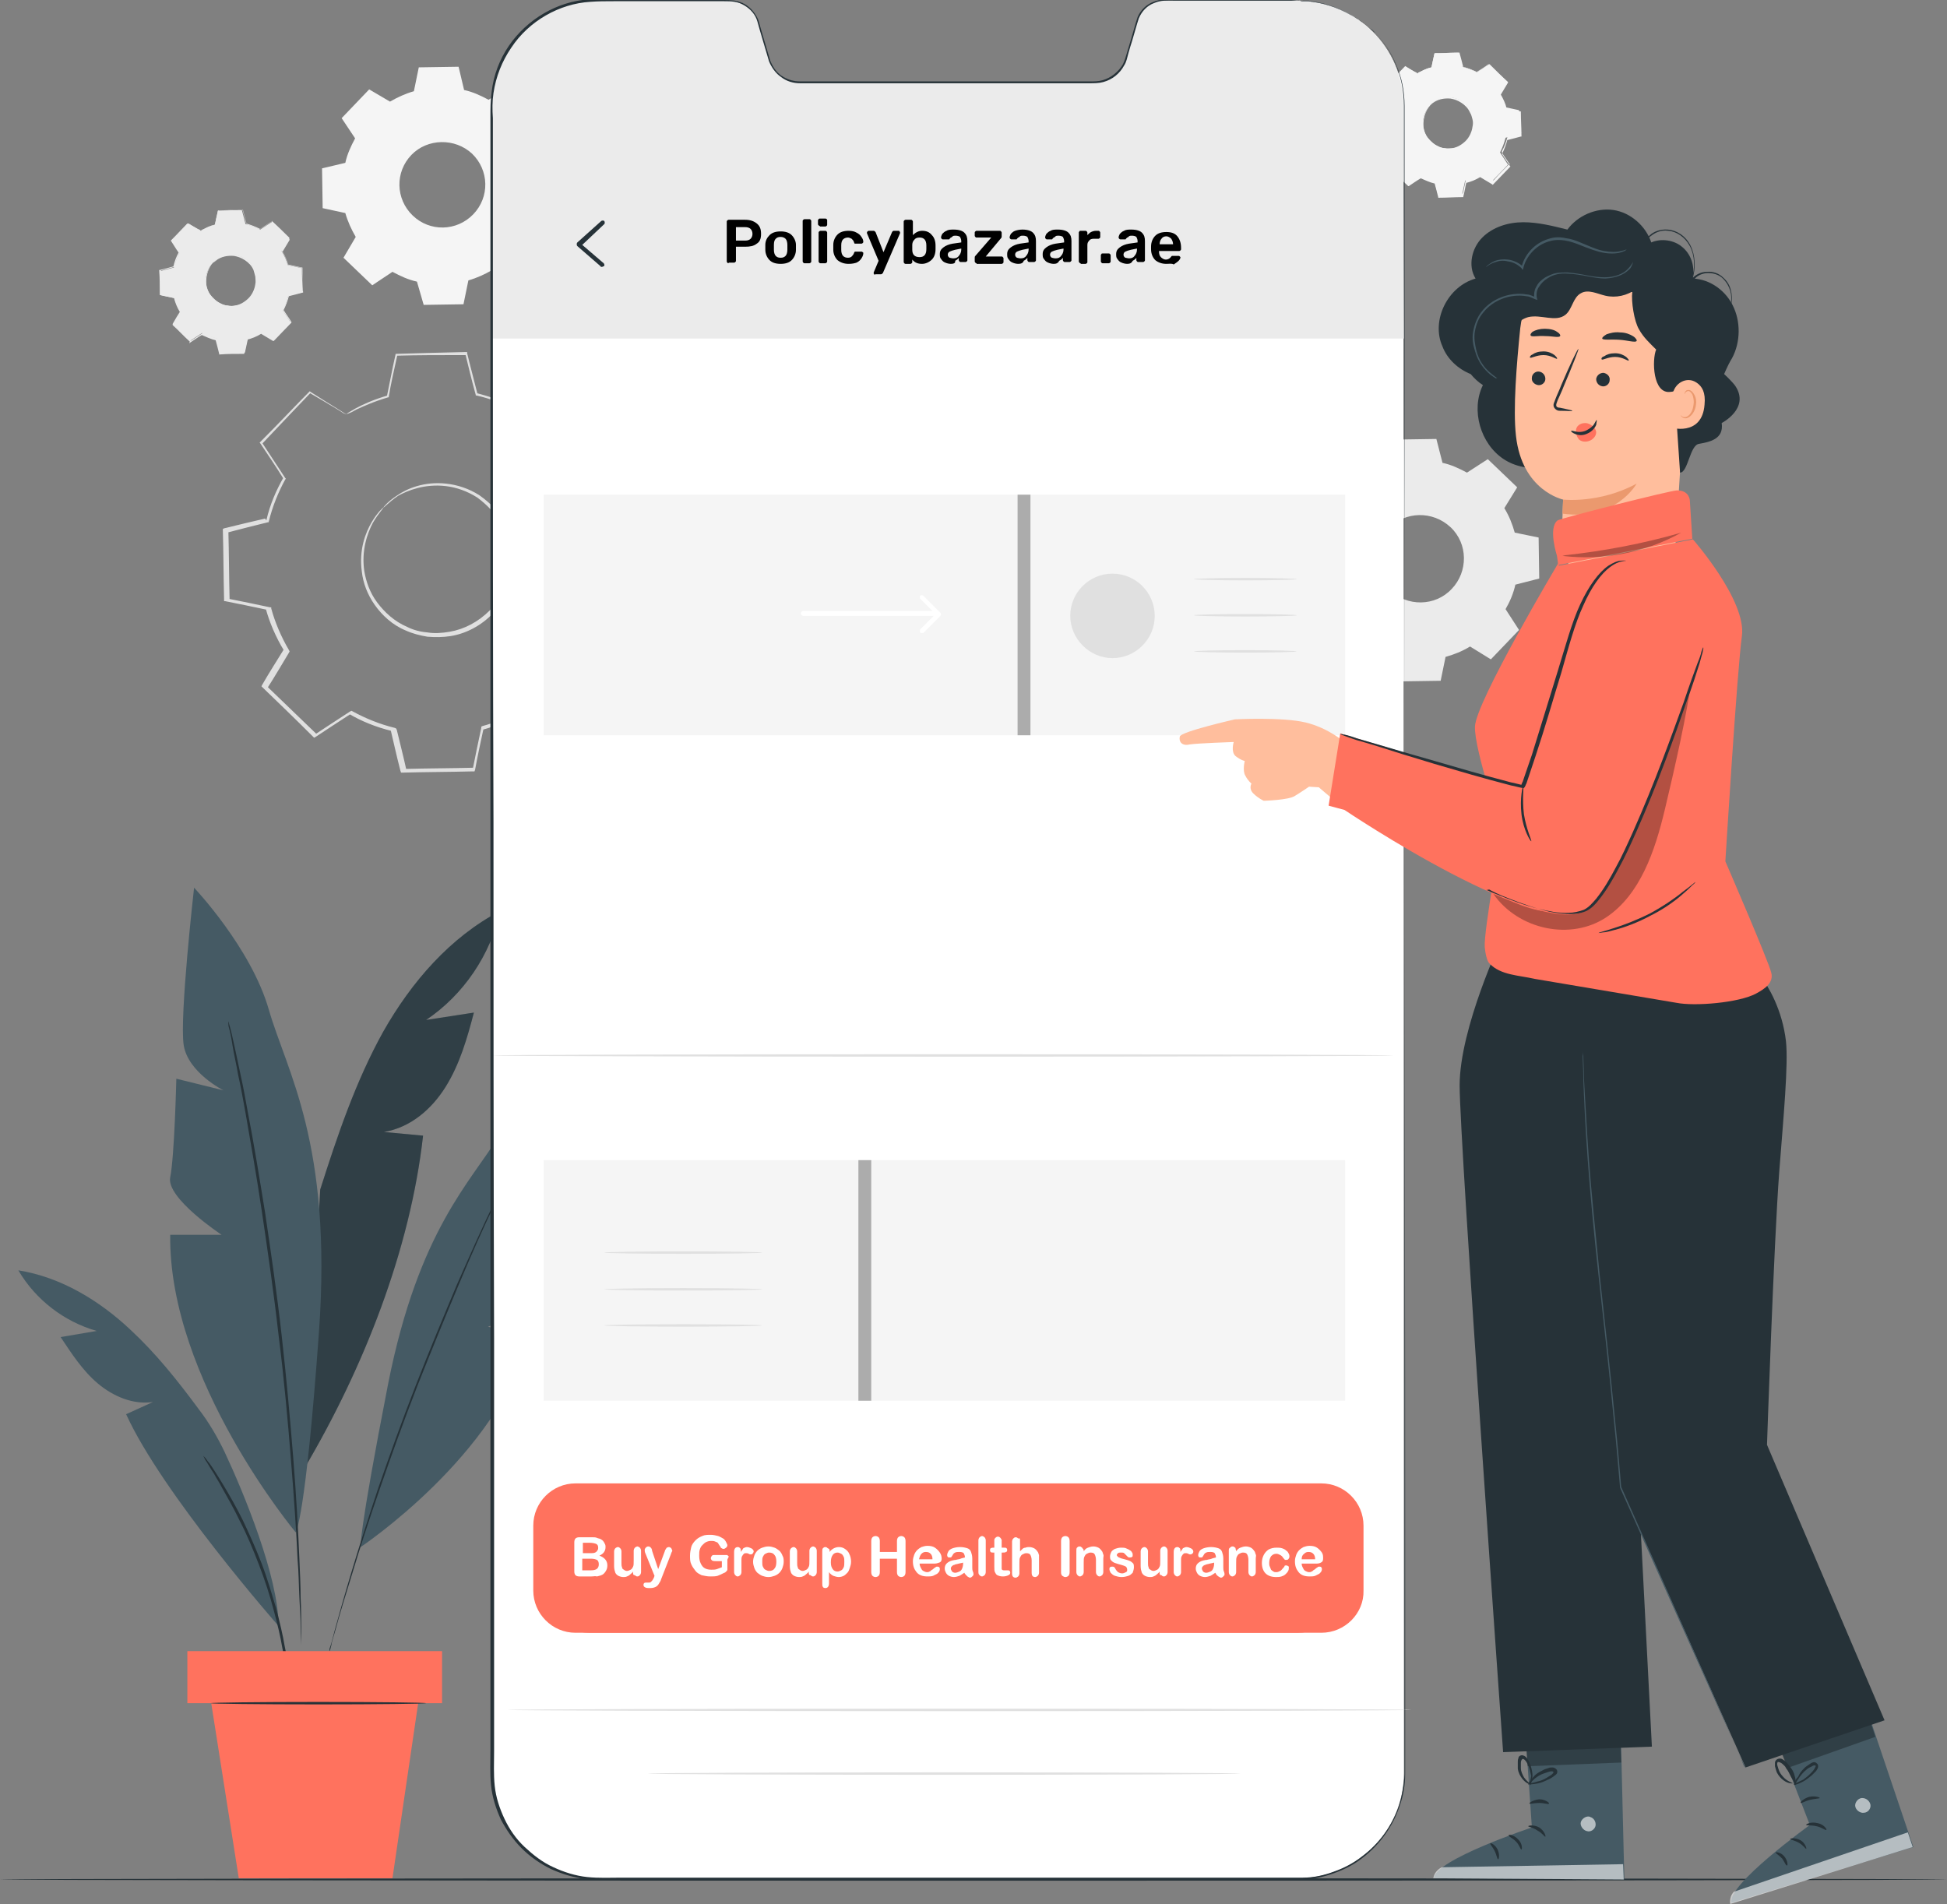
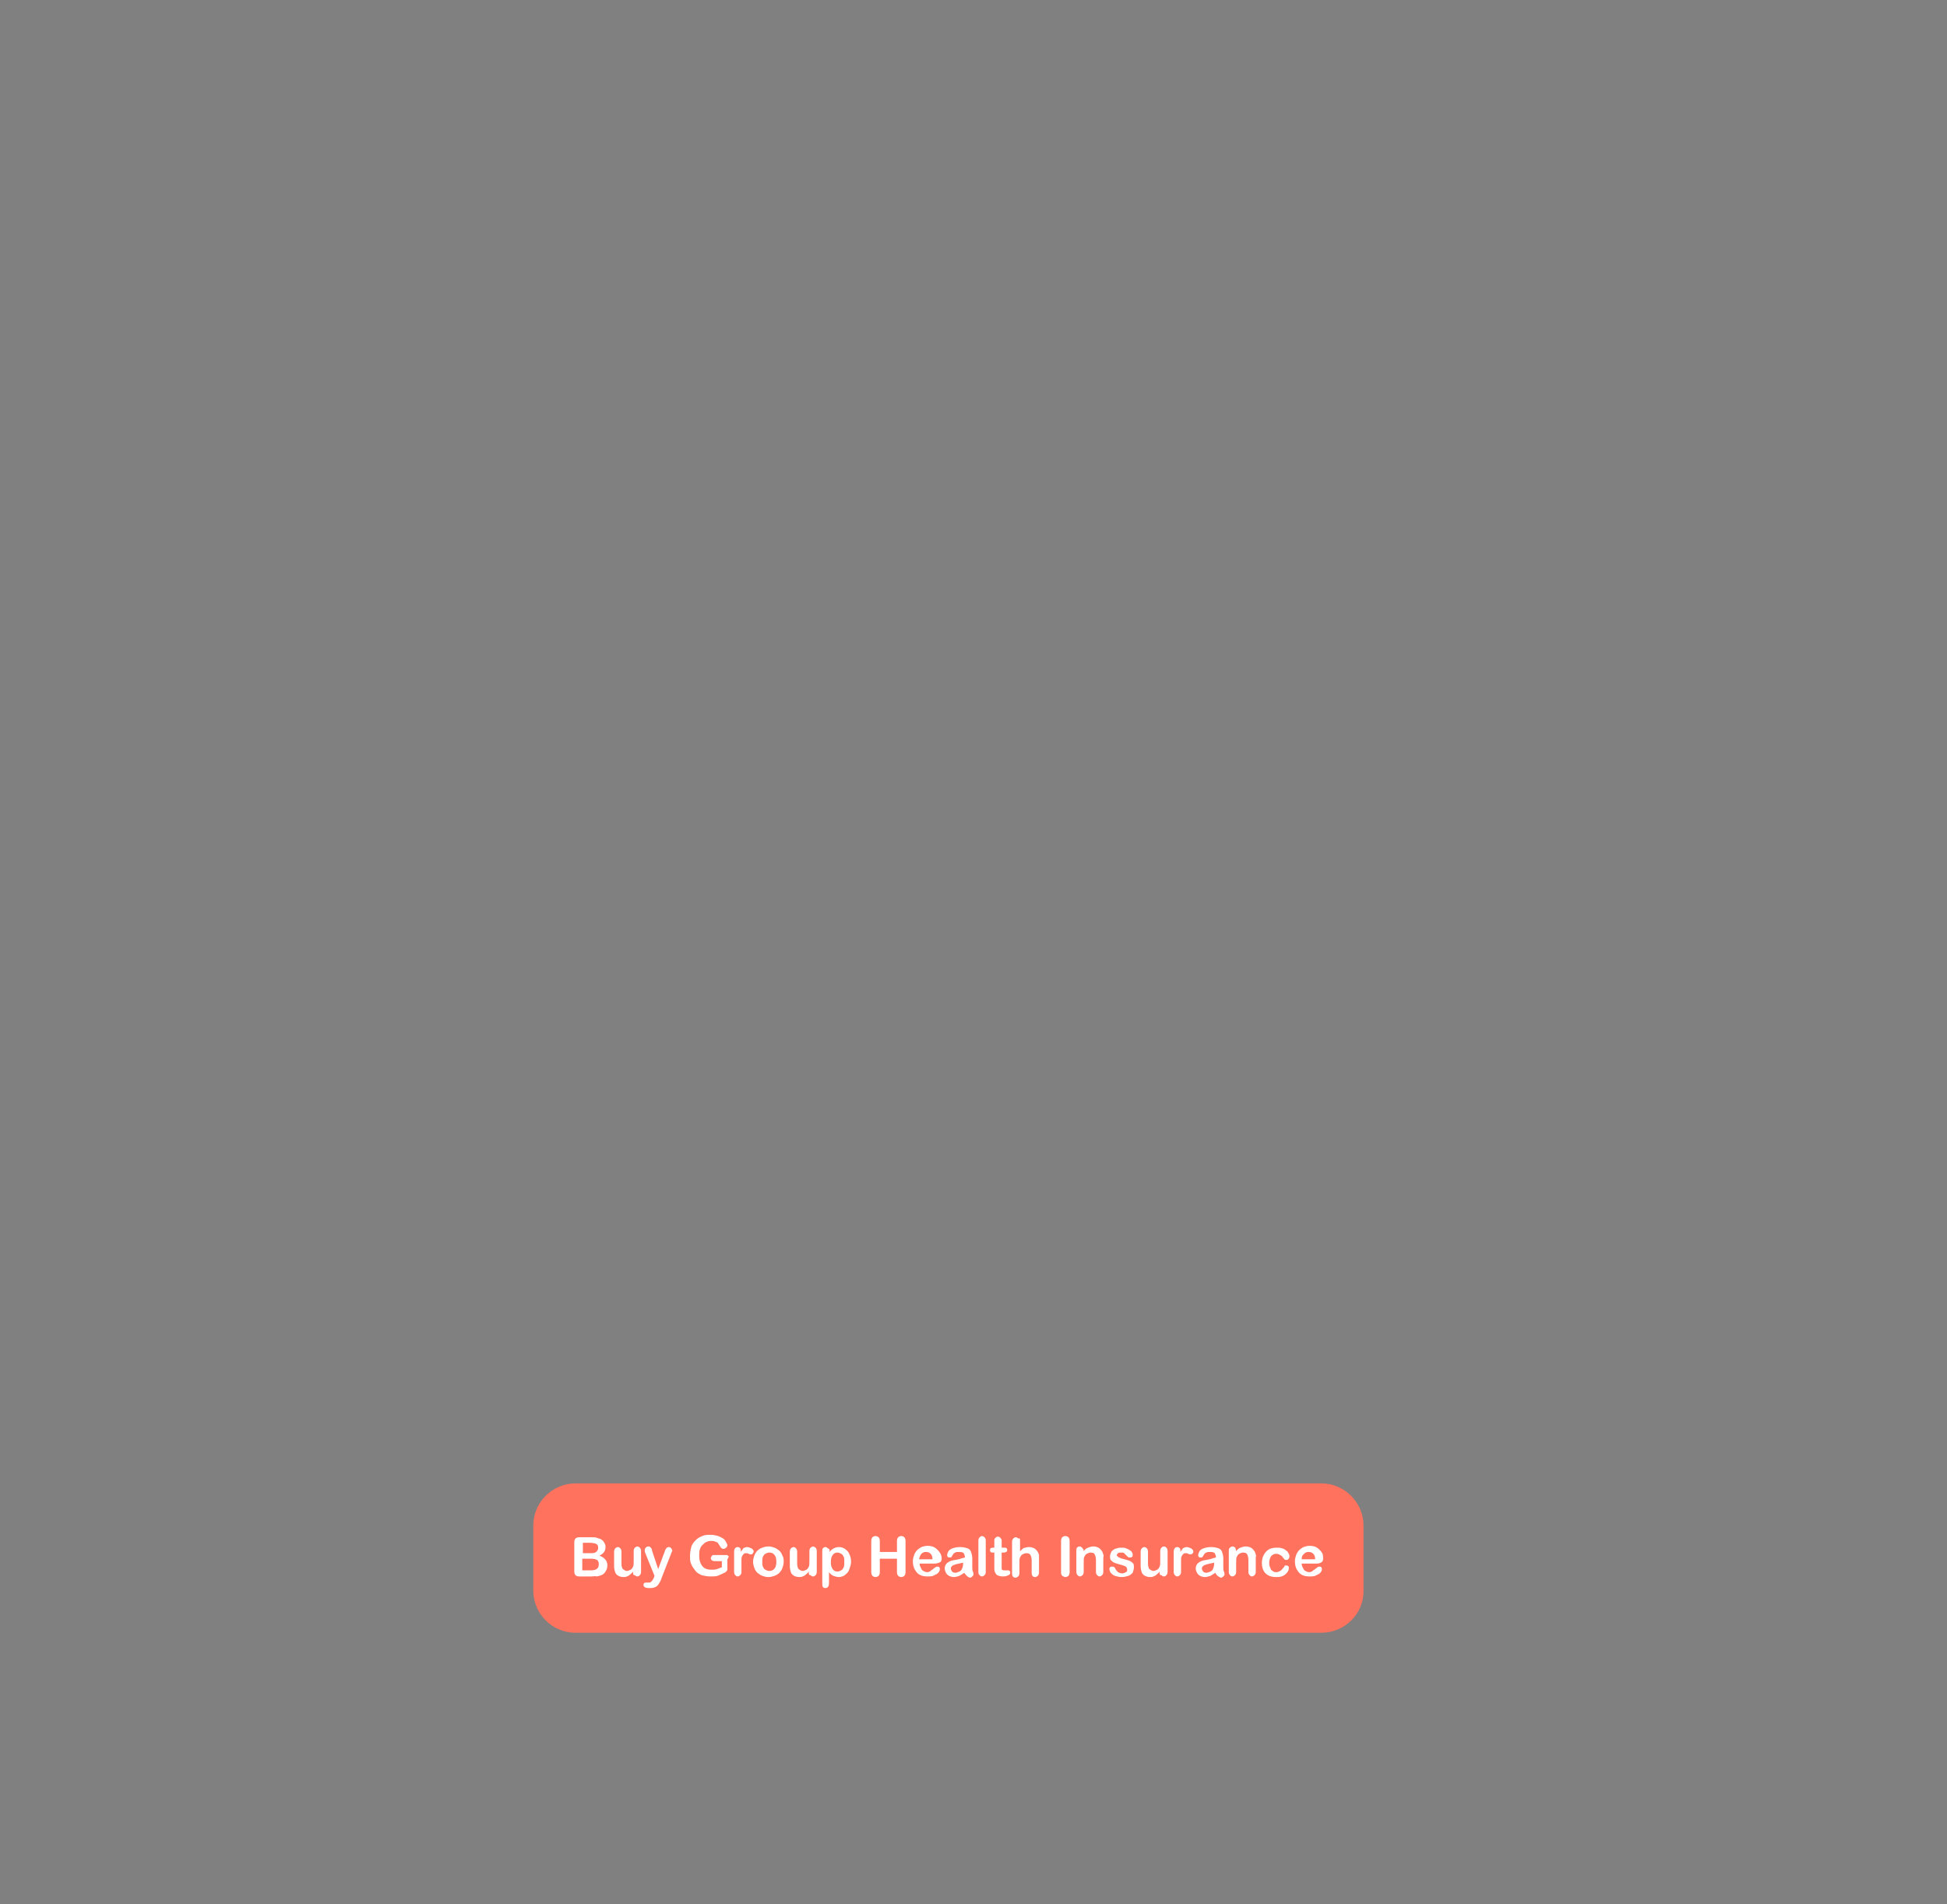
<svg xmlns="http://www.w3.org/2000/svg" xmlns:xlink="http://www.w3.org/1999/xlink" version="1.1" x="0px" y="0px" viewBox="0 0 318 311" style="enable-background:new 0 0 318 311;" xml:space="preserve">
  <rect x="0" y="0" width="318" height="311" fill="#808080" stroke="none" />
  <style type="text/css">
	.st0{clip-path:url(#SVGID_00000088103841701691129370000014808766661794382735_);}
	.st1{fill:#EBEBEB;}
	.st2{fill:#F5F5F5;}
	.st3{fill:#E0E0E0;}
	.st4{fill:#455A64;}
	.st5{opacity:0.3;}
	.st6{fill:#263238;}
	.st7{fill:#FF725E;}
	.st8{fill:#FFFFFF;}
	.st9{fill:#FFBE9D;}
	.st10{opacity:0.6;}
	.st11{fill:#EB996E;}
</style>
  <g id="Layer_1">
    <g>
      <defs>
-         <rect id="SVGID_1_" width="318" height="311" />
-       </defs>
+         </defs>
      <clipPath id="SVGID_00000020361593738941449940000008820474360877886897_">
        <use xlink:href="#SVGID_1_" style="overflow:visible;" />
      </clipPath>
      <g style="clip-path:url(#SVGID_00000020361593738941449940000008820474360877886897_);">
        <path class="st1" d="M223.2,77.4c1.3-0.8,2.6-1.3,4-1.7l0.8-3.9l6.6-0.1l1,3.9c1.4,0.3,2.7,0.9,4,1.6l3.4-2.2l4.8,4.6l-2.1,3.4     c0.8,1.3,1.3,2.6,1.7,4l3.9,0.8l0.1,6.7l-3.9,1c-0.3,1.4-0.9,2.8-1.6,4l2.2,3.4l-4.6,4.8l-3.4-2.1c-1.3,0.8-2.6,1.3-4,1.7     l-0.8,3.9l-6.6,0.1l-1-3.9c-1.4-0.3-2.7-0.9-4-1.6l-3.4,2.2l-4.8-4.6l2.1-3.4c-0.8-1.3-1.3-2.6-1.7-4l-3.9-0.8l-0.1-6.7l3.9-1     c0.3-1.4,0.9-2.8,1.6-4l-2.2-3.4l4.6-4.8L223.2,77.4z M226.8,86.3c-2.7,2.8-2.7,7.4,0.2,10.1c2.8,2.7,7.4,2.7,10.1-0.2     c2.7-2.8,2.7-7.4-0.2-10.1C234,83.4,229.5,83.5,226.8,86.3z" />
        <path class="st2" d="M63.7,16.6c1.2-0.7,2.5-1.3,3.9-1.7l0.8-3.9l6.5-0.1l0.9,3.8c1.4,0.3,2.7,0.9,4,1.6l3.3-2.2l4.7,4.5l-2,3.4     c0.7,1.2,1.3,2.5,1.7,3.9l3.9,0.8l0.1,6.5l-3.8,0.9c-0.3,1.4-0.9,2.7-1.6,4l2.2,3.3l-4.5,4.7l-3.4-2c-1.2,0.7-2.5,1.3-3.9,1.7     l-0.8,3.9l-6.5,0.1L68.1,46c-1.4-0.3-2.7-0.9-4-1.6l-3.3,2.2l-4.7-4.5l2-3.4c-0.7-1.2-1.3-2.5-1.7-3.9L52.7,34l-0.1-6.5l3.8-0.9     c0.3-1.4,0.9-2.7,1.6-4l-2.2-3.3l4.5-4.7L63.7,16.6z M67.2,25.3c-2.7,2.8-2.6,7.2,0.2,9.9c2.8,2.7,7.2,2.6,9.9-0.2     c2.7-2.8,2.6-7.2-0.2-9.9C74.3,22.5,69.8,22.6,67.2,25.3z" />
        <path class="st1" d="M32.8,37.7c0.7-0.4,1.5-0.8,2.3-1l0.5-2.3l3.9-0.1l0.6,2.3c0.8,0.2,1.6,0.5,2.4,0.9l2-1.3l2.8,2.7L46,41     c0.4,0.7,0.8,1.5,1,2.3l2.3,0.5l0.1,3.9l-2.3,0.6c-0.2,0.8-0.5,1.6-0.9,2.4l1.3,2l-2.7,2.8l-2-1.2c-0.7,0.4-1.5,0.8-2.3,1     l-0.5,2.3L36,57.6l-0.6-2.3c-0.8-0.2-1.6-0.5-2.4-0.9l-2,1.3L28.3,53l1.2-2c-0.4-0.7-0.8-1.5-1-2.3l-2.3-0.5l-0.1-3.9l2.3-0.6     c0.2-0.8,0.5-1.6,0.9-2.4l-1.3-2l2.7-2.8L32.8,37.7z M34.8,42.9c-1.6,1.7-1.6,4.3,0.1,5.9c1.7,1.6,4.3,1.6,5.9-0.1     c1.6-1.7,1.6-4.3-0.1-5.9C39.1,41.2,36.4,41.3,34.8,42.9z" />
        <path class="st1" d="M34.8,42.9c0,0,0.2-0.3,0.8-0.7c0.5-0.4,1.5-0.8,2.7-0.6c0.6,0.1,1.3,0.3,1.9,0.7c0.6,0.4,1.1,1,1.5,1.7     c0.2,0.4,0.3,0.8,0.4,1.2c0.1,0.4,0.1,0.9,0,1.3c-0.1,0.9-0.5,1.7-1.2,2.4c-0.7,0.7-1.5,1.1-2.4,1.3c-0.4,0.1-0.9,0.1-1.3,0     c-0.4-0.1-0.8-0.2-1.2-0.3c-0.7-0.3-1.3-0.9-1.7-1.4c-0.4-0.6-0.6-1.2-0.7-1.8c-0.2-1.2,0.2-2.2,0.5-2.8     C34.5,43.2,34.8,42.9,34.8,42.9c0,0-0.3,0.3-0.6,0.9c-0.3,0.6-0.6,1.5-0.5,2.7c0.1,0.6,0.3,1.2,0.7,1.7c0.4,0.5,1,1.1,1.7,1.4     c0.3,0.2,0.7,0.3,1.1,0.3c0.4,0.1,0.8,0.1,1.2,0c0.8-0.1,1.6-0.6,2.2-1.2c0.6-0.6,1-1.5,1.1-2.3c0.1-0.4,0-0.8,0-1.2     c-0.1-0.4-0.2-0.8-0.3-1.1c-0.3-0.7-0.8-1.2-1.4-1.6c-0.6-0.4-1.2-0.6-1.8-0.7c-1.2-0.1-2.1,0.2-2.7,0.6     C35.1,42.7,34.9,42.9,34.8,42.9z" />
        <path class="st1" d="M32.8,37.7c0,0,0,0-0.1-0.1c-0.1-0.1-0.2-0.1-0.4-0.2c-0.3-0.2-0.9-0.5-1.5-0.9h0c-0.7,0.7-1.6,1.7-2.7,2.8     v-0.1c0.4,0.6,0.8,1.3,1.3,2l0,0l0,0c-0.4,0.7-0.7,1.5-0.9,2.4l0,0l0,0c-0.7,0.2-1.5,0.4-2.3,0.6l0.1-0.1c0,1.2,0,2.5,0.1,3.9     L26.2,48c0.7,0.2,1.5,0.3,2.3,0.5l0.1,0l0,0.1c0.2,0.8,0.5,1.6,1,2.3l0,0.1l0,0.1c-0.4,0.6-0.8,1.3-1.2,2l0-0.1     c0.9,0.9,1.8,1.8,2.8,2.7l-0.1,0c0.6-0.4,1.3-0.8,2-1.3l0.1,0l0.1,0c0.7,0.4,1.5,0.7,2.3,0.9l0.1,0l0,0.1     c0.2,0.7,0.4,1.5,0.6,2.3L36,57.5c1.2,0,2.6,0,3.9-0.1l-0.1,0.1c0.1-0.7,0.3-1.5,0.5-2.3l0-0.1l0.1,0c0.8-0.2,1.6-0.6,2.3-1     l0.1,0l0.1,0c0.7,0.4,1.3,0.8,2,1.2l-0.1,0c0.9-1,1.8-1.9,2.7-2.8l0,0.2c-0.4-0.7-0.9-1.3-1.3-2l0-0.1l0-0.1     c0.4-0.7,0.7-1.5,0.9-2.3l0-0.1l0.1,0c0.8-0.2,1.5-0.4,2.3-0.6l-0.1,0.1c0-1.3,0-2.6-0.1-3.9l0.1,0.1c-0.8-0.2-1.5-0.3-2.3-0.5     l-0.1,0l0-0.1c-0.2-0.8-0.6-1.6-1-2.3l0-0.1l0-0.1c0.4-0.7,0.8-1.4,1.2-2l0,0.1c-1-1-1.9-1.9-2.8-2.7l0.1,0     c-0.7,0.5-1.3,0.9-2,1.3l0,0l0,0c-0.8-0.4-1.6-0.7-2.3-0.9l0,0l0,0c-0.2-0.8-0.4-1.6-0.6-2.3l0.1,0.1c-1.5,0-2.8,0-3.9,0.1l0,0     c-0.2,0.9-0.4,1.7-0.5,2.3v0h0c-0.8,0.2-1.4,0.5-1.8,0.7c-0.2,0.1-0.3,0.2-0.4,0.2C32.8,37.7,32.8,37.7,32.8,37.7     c0,0,0,0,0.1-0.1c0.1-0.1,0.2-0.1,0.4-0.2c0.4-0.2,0.9-0.5,1.8-0.7l0,0c0.1-0.6,0.3-1.4,0.5-2.3v0h0.1c1.1,0,2.4-0.1,3.9-0.1h0.1     l0,0.1c0.2,0.7,0.4,1.5,0.6,2.3L40,36.6c0.8,0.2,1.6,0.5,2.4,0.9h-0.1c0.6-0.4,1.3-0.8,2-1.3l0.1,0l0,0.1     c0.9,0.9,1.8,1.8,2.8,2.7l0.1,0.1l0,0.1c-0.4,0.7-0.8,1.3-1.2,2V41c0.4,0.7,0.8,1.5,1,2.4L47,43.2c0.8,0.2,1.5,0.3,2.3,0.5l0.1,0     v0.1c0,1.3,0,2.6,0.1,3.9v0.1l-0.1,0c-0.7,0.2-1.5,0.4-2.3,0.6l0.1-0.1c-0.2,0.8-0.5,1.6-0.9,2.4v-0.1c0.4,0.7,0.9,1.3,1.3,2     l0,0.1l-0.1,0.1c-0.9,0.9-1.8,1.9-2.7,2.8l-0.1,0.1l-0.1,0c-0.7-0.4-1.3-0.8-2-1.2h0.1c-0.8,0.5-1.6,0.8-2.4,1l0.1-0.1     c-0.2,0.8-0.3,1.6-0.5,2.3l0,0.1h-0.1c-1.3,0-2.7,0-3.9,0.1h-0.1l0-0.1c-0.2-0.8-0.4-1.6-0.6-2.3l0.1,0.1     c-0.9-0.2-1.7-0.6-2.4-0.9h0.1c-0.7,0.4-1.4,0.9-2,1.3l-0.1,0.1L31,55.8c-1-0.9-1.9-1.9-2.8-2.7L28.2,53l0-0.1     c0.4-0.7,0.8-1.4,1.2-2V51c-0.5-0.8-0.8-1.6-1-2.4l0.1,0.1c-0.8-0.2-1.6-0.3-2.3-0.5l-0.1,0v-0.1c0-1.4,0-2.7-0.1-3.9v-0.1l0.1,0     c0.8-0.2,1.6-0.4,2.3-0.6l-0.1,0.1c0.2-0.9,0.5-1.7,0.9-2.4v0.1c-0.5-0.7-0.9-1.4-1.3-2l0,0l0,0c1.1-1.1,2-2.1,2.7-2.8l0,0l0,0     c0.6,0.4,1.1,0.7,1.5,0.9c0.2,0.1,0.3,0.2,0.4,0.2C32.7,37.7,32.8,37.7,32.8,37.7L32.8,37.7z" />
        <path class="st2" d="M231.5,12c0.7-0.4,1.5-0.8,2.3-1l0.5-2.3l3.9-0.1l0.6,2.3c0.8,0.2,1.6,0.5,2.4,0.9l2-1.3l2.8,2.7l-1.2,2     c0.4,0.7,0.8,1.5,1,2.3l2.3,0.5l0.1,3.9l-2.3,0.6c-0.2,0.8-0.5,1.6-0.9,2.4l1.3,2l-2.7,2.8l-2-1.2c-0.7,0.4-1.5,0.8-2.3,1     l-0.5,2.3l-3.9,0.1l-0.6-2.3c-0.8-0.2-1.6-0.5-2.4-0.9l-2,1.3l-2.8-2.7l1.2-2c-0.4-0.7-0.8-1.5-1-2.3l-2.3-0.5l-0.1-3.9l2.3-0.6     c0.2-0.8,0.5-1.6,0.9-2.4l-1.3-2l2.7-2.8L231.5,12z M233.6,17.2c-1.6,1.7-1.6,4.3,0.1,5.9c1.7,1.6,4.3,1.6,5.9-0.1     c1.6-1.7,1.6-4.3-0.1-5.9C237.8,15.5,235.2,15.5,233.6,17.2z" />
        <path class="st2" d="M233.6,17.2c0,0,0.2-0.3,0.8-0.7c0.5-0.4,1.5-0.8,2.7-0.6c0.6,0.1,1.3,0.3,1.9,0.7c0.6,0.4,1.1,1,1.5,1.7     c0.2,0.4,0.3,0.8,0.4,1.2c0.1,0.4,0.1,0.9,0,1.3c-0.1,0.9-0.5,1.7-1.2,2.4c-0.7,0.7-1.5,1.1-2.4,1.3c-0.4,0.1-0.9,0.1-1.3,0     c-0.4-0.1-0.8-0.2-1.2-0.3c-0.7-0.3-1.3-0.9-1.7-1.4c-0.4-0.6-0.6-1.2-0.7-1.8c-0.2-1.2,0.2-2.2,0.5-2.8     C233.3,17.4,233.6,17.2,233.6,17.2c0,0-0.3,0.3-0.6,0.9c-0.3,0.6-0.6,1.5-0.5,2.7c0.1,0.6,0.3,1.2,0.7,1.7c0.4,0.5,1,1.1,1.7,1.4     c0.3,0.2,0.7,0.3,1.1,0.3c0.4,0.1,0.8,0,1.2,0c0.8-0.1,1.6-0.6,2.2-1.2c0.6-0.6,1-1.5,1.1-2.3c0.1-0.4,0.1-0.8,0-1.2     c-0.1-0.4-0.2-0.8-0.4-1.1c-0.3-0.7-0.8-1.2-1.4-1.6c-0.6-0.4-1.2-0.6-1.8-0.7c-1.2-0.1-2.1,0.2-2.7,0.6     C233.8,16.9,233.6,17.2,233.6,17.2z" />
        <path class="st2" d="M231.5,12c0,0,0,0-0.1-0.1c-0.1-0.1-0.2-0.1-0.4-0.2c-0.4-0.2-0.9-0.5-1.5-0.9h0.1c-0.7,0.7-1.6,1.7-2.7,2.8     v-0.1c0.4,0.6,0.8,1.3,1.3,2l0,0l0,0c-0.4,0.7-0.7,1.5-0.9,2.4l0,0l0,0c-0.7,0.2-1.5,0.4-2.3,0.6l0.1-0.1c0,1.2,0.1,2.5,0.1,3.9     l-0.1-0.1c0.7,0.2,1.5,0.3,2.3,0.5l0.1,0l0,0.1c0.2,0.8,0.5,1.6,1,2.3l0,0l0,0.1c-0.4,0.6-0.8,1.3-1.2,2l0-0.1     c0.9,0.9,1.8,1.8,2.8,2.7l-0.1,0c0.6-0.4,1.3-0.8,2-1.3l0.1,0l0.1,0c0.7,0.4,1.5,0.7,2.3,0.9l0.1,0l0,0.1     c0.2,0.7,0.4,1.5,0.6,2.3l-0.1-0.1c1.2,0,2.6,0,3.9-0.1l-0.1,0.1c0.2-0.7,0.3-1.5,0.5-2.3l0-0.1l0.1,0c0.8-0.2,1.6-0.6,2.3-1     l0.1,0l0.1,0c0.7,0.4,1.3,0.8,2,1.2l-0.1,0c0.9-1,1.8-1.9,2.7-2.8l0,0.2c-0.4-0.7-0.9-1.3-1.3-2l0-0.1l0-0.1     c0.4-0.7,0.7-1.5,0.9-2.3l0-0.1l0.1,0c0.8-0.2,1.5-0.4,2.3-0.6L248,22c0-1.3,0-2.6-0.1-3.9l0.1,0.1c-0.8-0.2-1.5-0.3-2.3-0.5     l-0.1,0l0-0.1c-0.2-0.8-0.6-1.6-1-2.3l0-0.1l0-0.1c0.4-0.7,0.8-1.4,1.2-2l0,0.1c-1-1-1.9-1.9-2.8-2.7l0.1,0     c-0.7,0.5-1.3,0.9-2,1.3l0,0l0,0c-0.8-0.4-1.6-0.7-2.3-0.9l-0.1,0l0,0c-0.2-0.8-0.4-1.6-0.6-2.3l0.1,0.1c-1.5,0-2.8,0-3.9,0.1     l0.1,0c-0.2,0.9-0.4,1.7-0.5,2.3v0h0c-0.8,0.2-1.4,0.5-1.8,0.7c-0.2,0.1-0.3,0.2-0.4,0.2C231.5,12,231.5,12,231.5,12     c0,0,0,0,0.1-0.1c0.1-0.1,0.2-0.1,0.4-0.2c0.4-0.2,0.9-0.5,1.8-0.7l0,0c0.1-0.6,0.3-1.4,0.5-2.3v0h0.1c1.1,0,2.4-0.1,3.9-0.1h0.1     l0,0.1c0.2,0.7,0.4,1.5,0.6,2.3l-0.1-0.1c0.8,0.2,1.6,0.5,2.4,0.9h-0.1c0.6-0.4,1.3-0.8,2-1.3l0.1,0l0.1,0.1     c0.9,0.9,1.8,1.8,2.8,2.7l0.1,0.1l0,0.1c-0.4,0.7-0.8,1.3-1.2,2v-0.1c0.4,0.7,0.8,1.5,1,2.4l-0.1-0.1c0.8,0.2,1.5,0.3,2.3,0.5     l0.1,0v0.1c0,1.3,0.1,2.6,0.1,3.9v0.1l-0.1,0c-0.7,0.2-1.5,0.4-2.3,0.6l0.1-0.1c-0.2,0.8-0.5,1.6-0.9,2.4v-0.1     c0.4,0.7,0.9,1.3,1.3,2l0.1,0.1l-0.1,0.1c-0.9,0.9-1.8,1.9-2.7,2.8l-0.1,0.1l-0.1-0.1c-0.7-0.4-1.3-0.8-2-1.2h0.1     c-0.8,0.5-1.6,0.8-2.4,1l0.1-0.1c-0.2,0.8-0.3,1.6-0.5,2.3l0,0.1h-0.1c-1.3,0-2.7,0.1-3.9,0.1h-0.1l0-0.1     c-0.2-0.8-0.4-1.6-0.6-2.3l0.1,0.1c-0.9-0.2-1.7-0.6-2.4-0.9h0.1c-0.7,0.4-1.4,0.9-2,1.3l-0.1,0l-0.1-0.1c-1-0.9-1.9-1.9-2.8-2.7     l-0.1-0.1l0-0.1c0.4-0.7,0.8-1.4,1.2-2v0.1c-0.5-0.8-0.8-1.6-1-2.4l0.1,0.1c-0.8-0.2-1.6-0.3-2.3-0.5l-0.1,0v-0.1     c0-1.4,0-2.7-0.1-3.9v-0.1l0.1,0c0.8-0.2,1.6-0.4,2.3-0.6l-0.1,0.1c0.2-0.9,0.6-1.7,0.9-2.4v0.1c-0.5-0.7-0.9-1.4-1.3-2l0,0l0,0     c1.1-1.1,2-2.1,2.7-2.8l0,0l0,0c0.6,0.4,1.1,0.7,1.5,0.9c0.2,0.1,0.3,0.2,0.4,0.2C231.5,12,231.5,12,231.5,12L231.5,12z" />
        <path class="st3" d="M62.6,82.9c0,0,0.6-0.9,2.3-2c1.6-1.1,4.4-2.3,8-1.9c1.8,0.2,3.7,0.8,5.4,1.9c1.7,1.2,3.4,2.8,4.4,5     c0.5,1.1,0.9,2.2,1.1,3.4c0.2,1.2,0.2,2.5,0.1,3.8c-0.3,2.6-1.5,5.1-3.4,7.1c-1.9,2-4.4,3.3-6.9,3.7c-1.3,0.2-2.5,0.2-3.8,0.1     c-1.2-0.2-2.4-0.5-3.5-1c-2.2-0.9-3.9-2.5-5.1-4.2c-1.2-1.7-1.9-3.6-2.1-5.4c-0.5-3.6,0.6-6.4,1.6-8.1     C61.7,83.6,62.6,82.9,62.6,82.9c0.1,0.1-0.7,0.8-1.7,2.5c-0.9,1.7-1.9,4.5-1.4,7.9c0.3,1.7,0.9,3.5,2.1,5.1     c1.2,1.6,2.8,3.1,4.9,4c1,0.5,2.1,0.8,3.3,0.9c1.2,0.2,2.4,0.1,3.6-0.1c2.4-0.4,4.7-1.6,6.6-3.5c1.8-1.9,2.9-4.3,3.2-6.7     c0.2-1.2,0.2-2.4-0.1-3.6c-0.2-1.2-0.5-2.3-1-3.3c-0.9-2-2.5-3.6-4.1-4.8c-1.7-1.1-3.5-1.7-5.2-1.9c-3.4-0.4-6.2,0.7-7.8,1.6     C63.4,82.1,62.7,83,62.6,82.9L62.6,82.9z" />
        <path class="st3" d="M56.5,67.7c0,0-0.1-0.1-0.4-0.2c-0.3-0.2-0.6-0.4-1.1-0.7c-1-0.6-2.5-1.5-4.4-2.6l0.1,0     c-2,2.1-4.7,4.9-7.9,8.3l0-0.2c1.2,1.8,2.4,3.7,3.8,5.8l0.1,0.1l-0.1,0.1c-1.1,2-2.1,4.4-2.7,6.9l0,0.1l-0.1,0     c-2.1,0.5-4.4,1.1-6.7,1.7l0.2-0.3c0.1,3.6,0.1,7.4,0.2,11.4l-0.2-0.3c2.1,0.4,4.4,0.9,6.8,1.4l0.2,0l0,0.2     c0.6,2.2,1.6,4.6,2.9,6.8l0.1,0.2l-0.1,0.2c-1.1,1.8-2.3,3.9-3.6,5.9l0-0.4c2.6,2.5,5.4,5.2,8.2,7.9l-0.4,0     c1.8-1.2,3.8-2.5,5.8-3.8l0.2-0.1l0.2,0.1c2,1.1,4.4,2.1,6.9,2.7l0.2,0.1l0.1,0.2c0.5,2.1,1.1,4.4,1.6,6.7l-0.3-0.3     c3.6-0.1,7.5-0.1,11.4-0.2l-0.3,0.3c0.4-2.1,0.9-4.4,1.4-6.8l0-0.2l0.2-0.1c2.2-0.6,4.6-1.6,6.7-2.9l0.2-0.1l0.2,0.1     c2,1.2,4,2.4,5.9,3.6l-0.4,0.1c2.7-2.8,5.3-5.5,7.9-8.2l0,0.4c-1.3-1.9-2.5-3.9-3.8-5.8l-0.1-0.2l0.1-0.2     c1.2-2.2,2.1-4.5,2.7-6.9l0-0.2l0.2-0.1c2.3-0.6,4.5-1.1,6.7-1.6l-0.3,0.3c-0.1-3.9-0.1-7.7-0.2-11.4l0.3,0.3     c-2.3-0.5-4.5-1-6.8-1.4l-0.2,0l0-0.2c-0.7-2.4-1.7-4.7-2.9-6.8l-0.1-0.2l0.1-0.2c1.2-2,2.4-4,3.6-5.9l0,0.4     c-2.9-2.8-5.6-5.4-8.2-8l0.3,0c-2,1.3-3.9,2.6-5.8,3.8l-0.1,0.1l-0.1-0.1c-2.3-1.3-4.6-2.2-6.9-2.7l-0.1,0l0-0.1     C77,62,76.5,59.8,76,57.8l0.2,0.2C71.8,58,68,58,64.8,58.1l0.1-0.1c-0.6,2.7-1.1,4.9-1.4,6.8l0,0.1l-0.1,0     c-2.4,0.7-4.1,1.5-5.2,2c-0.5,0.3-0.9,0.5-1.2,0.6C56.7,67.6,56.5,67.7,56.5,67.7c0,0,0.1-0.1,0.4-0.3c0.3-0.2,0.7-0.4,1.2-0.7     c1.1-0.6,2.8-1.4,5.2-2.1l-0.1,0.1c0.4-1.9,0.8-4.1,1.4-6.8l0-0.1h0.1c3.2-0.1,7-0.2,11.4-0.3h0.2l0,0.2c0.5,2.1,1.1,4.3,1.7,6.7     l-0.2-0.2c2.3,0.6,4.7,1.4,7,2.7h-0.3c1.8-1.2,3.7-2.5,5.8-3.8l0.2-0.1l0.2,0.2c2.6,2.5,5.3,5.1,8.2,7.9l0.2,0.2L99,71.5     c-1.2,1.9-2.3,3.9-3.6,5.9v-0.3c1.3,2.1,2.3,4.4,3,6.9l-0.2-0.2c2.2,0.5,4.5,0.9,6.8,1.4l0.2,0v0.3c0.1,3.7,0.1,7.5,0.2,11.4v0.3     l-0.3,0.1c-2.2,0.5-4.4,1.1-6.7,1.7l0.2-0.3c-0.6,2.4-1.5,4.8-2.8,7l0-0.4c1.2,1.9,2.5,3.8,3.8,5.8l0.1,0.2l-0.2,0.2     c-2.6,2.7-5.3,5.5-7.9,8.2l-0.2,0.2l-0.2-0.1c-1.9-1.2-3.9-2.4-5.9-3.6h0.4c-2.2,1.3-4.6,2.4-6.9,3l0.2-0.3     c-0.5,2.3-1,4.6-1.4,6.8l-0.1,0.3h-0.3c-3.9,0.1-7.8,0.1-11.4,0.2h-0.3l-0.1-0.3c-0.6-2.3-1.1-4.6-1.6-6.7l0.2,0.2     c-2.5-0.6-5-1.6-7-2.8l0.3,0c-2,1.3-4,2.6-5.8,3.8l-0.2,0.1l-0.2-0.2c-2.8-2.8-5.6-5.5-8.2-8l-0.2-0.2l0.1-0.2     c1.2-2.1,2.5-4.1,3.6-5.9v0.3c-1.4-2.3-2.4-4.7-3-6.9l0.2,0.2c-2.4-0.5-4.7-1-6.8-1.4l-0.2,0v-0.2c-0.1-4-0.1-7.8-0.2-11.4v-0.2     l0.2-0.1c2.4-0.6,4.6-1.1,6.7-1.6L43.5,85c0.6-2.6,1.6-4.9,2.8-7v0.2c-1.3-2.1-2.6-4-3.8-5.8l-0.1-0.1l0.1-0.1     c3.3-3.3,5.9-6.1,8-8.2l0.1-0.1l0.1,0.1c1.9,1.2,3.3,2.1,4.3,2.7c0.5,0.3,0.8,0.5,1.1,0.7C56.4,67.6,56.5,67.6,56.5,67.7     L56.5,67.7z" />
        <path class="st4" d="M81.7,148.8c-8.2,4.3-14.5,11.6-19.1,19.7c-4.5,8.1-7.5,17-10.3,25.8l-2.5,45.4     c9.6-16.3,17.2-35.5,19.3-54.2l-6.4-0.6c4.3-0.7,7.8-3.7,10.1-7.4c2.3-3.7,3.5-7.9,4.6-12.1c-2.6,0.4-5.2,0.8-7.8,1.2     C75.7,162.5,80.1,156,81.7,148.8L81.7,148.8z" />
        <g class="st5">
          <path d="M81.7,148.8c-8.2,4.3-14.5,11.6-19.1,19.7c-4.5,8.1-7.5,17-10.3,25.8l-2.5,45.4c9.6-16.3,17.2-35.5,19.3-54.2l-6.4-0.6      c4.3-0.7,7.8-3.7,10.1-7.4c2.3-3.7,3.5-7.9,4.6-12.1c-2.6,0.4-5.2,0.8-7.8,1.2C75.7,162.5,80.1,156,81.7,148.8L81.7,148.8z" />
        </g>
        <path class="st4" d="M48.3,250.3c0,0-20.8-24.9-20.5-48.6h8.4c0,0-9.1-6-8.4-9.4c0.7-3.4,1-16.1,1-16.1l7.7,1.9     c0,0-5.8-2.9-6.5-7.4c-0.7-4.6,1.7-25.7,1.7-25.7s9.3,9.8,12.2,19.9c2.9,10.1,10.4,21.8,8.2,52.6     C49.9,248.2,48.3,250.3,48.3,250.3L48.3,250.3z" />
        <path class="st4" d="M58.9,252.7c0,0,22.5-15,27.5-34.2l-6.7-1.8c0,0,8.6-2.8,8.8-5.7c0.2-2.9,2.7-13.1,2.7-13.1l-6.6-0.1     c0,0,5.3-1.1,6.8-4.6c1.6-3.5,4.3-21,4.3-21S86,178,81.5,185.5c-4.5,7.5-13.1,15.3-18.1,40.5C58.5,251.1,58.9,252.7,58.9,252.7     L58.9,252.7z" />
        <path class="st6" d="M37.3,166.8c0,0,0,0.1,0.1,0.3c0,0.2,0.1,0.4,0.2,0.8c0.2,0.7,0.4,1.7,0.7,3c0.3,1.3,0.6,2.9,1,4.7     c0.4,1.8,0.8,3.9,1.2,6.2c0.9,4.6,1.8,10.1,2.8,16.3c0.9,6.1,1.9,12.9,2.7,20c0.8,7.1,1.4,13.9,1.9,20.1c0.5,6.2,0.8,11.8,1,16.5     c0.1,2.3,0.2,4.5,0.2,6.3c0.1,1.9,0.1,3.5,0.1,4.8c0,1.3,0,2.3,0,3c0,0.3,0,0.6,0,0.8c0,0.2,0,0.3,0,0.3c0,0,0-0.1,0-0.3     c0-0.2,0-0.5,0-0.8c0-0.7-0.1-1.7-0.1-3c0-1.3-0.1-2.9-0.2-4.8c-0.1-1.9-0.1-4-0.3-6.3c-0.2-4.7-0.6-10.3-1.1-16.5     c-0.5-6.2-1.1-13-2-20.1c-0.8-7.1-1.8-13.9-2.7-20c-0.9-6.1-1.9-11.7-2.7-16.3c-0.4-2.3-0.8-4.4-1.2-6.2     c-0.3-1.8-0.7-3.4-0.9-4.7c-0.2-1.3-0.4-2.3-0.6-3c-0.1-0.3-0.1-0.6-0.1-0.8C37.3,166.8,37.3,166.7,37.3,166.8L37.3,166.8z" />
        <path class="st4" d="M45.5,265.6c0,0-19-21.6-24.9-34.6L25,229c-3.2,0.5-6.5-0.9-9-3c-2.5-2.1-4.3-4.9-6.1-7.6l5.9-1     c-5.3-1.5-10-5.1-12.8-9.9c6.9,1.1,13.2,4.9,18.3,9.7c4.2,3.9,7.7,8.3,11.1,12.9c1.7,2.2,3.1,4.6,4.3,7.1     C39.8,243.8,45.5,257.6,45.5,265.6L45.5,265.6z" />
        <path class="st6" d="M86.6,184.7c0,0,0,0.1-0.1,0.2c-0.1,0.2-0.2,0.4-0.3,0.6c-0.3,0.6-0.7,1.4-1.2,2.4c-1,2.1-2.5,5.1-4.2,8.8     c-1.8,3.7-3.8,8.2-5.9,13.2c-2.1,5-4.4,10.6-6.7,16.4c-2.3,5.9-4.3,11.5-6.1,16.7c-1.8,5.2-3.3,9.8-4.5,13.8     c-1.2,3.9-2.2,7.1-2.8,9.4c-0.3,1.1-0.6,1.9-0.7,2.6c-0.1,0.3-0.1,0.5-0.2,0.7c0,0.1-0.1,0.2-0.1,0.2s0-0.1,0-0.2     c0-0.2,0.1-0.4,0.2-0.7c0.2-0.6,0.4-1.5,0.7-2.6c0.6-2.2,1.5-5.4,2.7-9.4c1.2-4,2.7-8.7,4.4-13.8c1.8-5.2,3.8-10.8,6.1-16.7     c2.3-5.9,4.6-11.4,6.7-16.4c2.2-5,4.2-9.5,6-13.2c1.8-3.7,3.3-6.7,4.3-8.8c0.5-1,0.9-1.8,1.2-2.4c0.1-0.3,0.2-0.5,0.3-0.6     C86.6,184.8,86.7,184.7,86.6,184.7L86.6,184.7z" />
        <path class="st6" d="M47.1,274.8c0,0,0-0.1-0.1-0.4c0-0.3-0.1-0.7-0.2-1.1c-0.1-0.5-0.2-1.1-0.3-1.8c-0.1-0.7-0.2-1.5-0.4-2.4     c-0.3-1.8-0.8-3.9-1.4-6.1c-0.6-2.3-1.4-4.8-2.4-7.4c-1-2.6-2-5-3.1-7.1c-1-2.1-2.1-4-3-5.6c-0.4-0.8-0.9-1.5-1.2-2.1     c-0.4-0.6-0.7-1.1-1-1.6c-0.2-0.4-0.5-0.7-0.6-1c-0.1-0.2-0.2-0.4-0.2-0.4c0,0,0.1,0.1,0.3,0.3c0.2,0.2,0.4,0.6,0.7,0.9     c0.3,0.4,0.6,0.9,1,1.5c0.4,0.6,0.8,1.3,1.3,2.1c0.9,1.5,2,3.4,3.1,5.6c1,2.1,2.1,4.5,3.1,7.1c1,2.6,1.7,5.1,2.4,7.4     c0.6,2.3,1.1,4.4,1.4,6.2c0.2,0.9,0.3,1.7,0.4,2.4c0.1,0.7,0.2,1.3,0.2,1.8c0,0.5,0.1,0.9,0.1,1.2     C47.1,274.7,47.1,274.8,47.1,274.8L47.1,274.8z" />
        <path class="st7" d="M72.1,269.7H30.6v8.5h41.6V269.7z" />
        <path class="st7" d="M34.5,278.2l4.5,28.6h25.1l4.2-28.6H34.5z" />
        <path class="st6" d="M69.6,278.2c0,0.1-7.9,0.2-17.6,0.2s-17.6-0.1-17.6-0.2s7.9-0.2,17.6-0.2S69.6,278.1,69.6,278.2z" />
        <path class="st6" d="M318,307c0,0.1-71.2,0.2-159,0.2c-87.8,0-159-0.1-159-0.2c0-0.1,71.2-0.2,159-0.2     C246.8,306.8,318,306.9,318,307z" />
        <path class="st8" d="M211.9,0.1l-21.7,0c-2.1,0-4,1.4-4.5,3.4l-1.8,6.1c-0.7,2.3-2.7,3.8-5.1,3.8l-48.1,0c-2.4,0-4.4-1.6-5.1-3.8     l-1.8-6.1c-0.6-2-2.4-3.4-4.5-3.4l-21.7,0c-9.5,0-17.3,7.7-17.3,17.2l0.1,272.4c0,9.5,7.7,17.2,17.3,17.2l114.3-0.1     c9.5,0,17.3-7.7,17.3-17.2l-0.1-272.4C229.2,7.8,221.5,0.1,211.9,0.1z" />
        <path class="st1" d="M229.2,17.3c0-9.5-7.8-17.2-17.3-17.2l-21.7,0c-2.1,0-4,1.4-4.5,3.4l-1.8,6.1c-0.7,2.3-2.7,3.8-5.1,3.8     l-48.1,0c-2.4,0-4.4-1.6-5.1-3.8l-1.8-6.1c-0.6-2-2.4-3.4-4.5-3.4l-21.7,0c-9.5,0-17.3,7.7-17.3,17.2l0.1,38h148.9L229.2,17.3     L229.2,17.3z" />
        <path class="st6" d="M98.3,43.6c-0.1,0-0.2,0-0.2-0.1l-3.8-3.3c-0.1-0.1-0.1-0.2-0.1-0.3c0-0.1,0-0.2,0.1-0.3l3.9-3.5     c0.1-0.1,0.4-0.1,0.5,0c0.1,0.2,0.1,0.4,0,0.5L95.1,40l3.5,3c0.1,0.1,0.2,0.4,0,0.5C98.5,43.5,98.4,43.6,98.3,43.6L98.3,43.6z" />
        <path class="st2" d="M219.7,80.8H88.8v39.3h130.9V80.8z" />
        <path class="st3" d="M211.8,94.6c0,0.1-3.7,0.2-8.4,0.2c-4.6,0-8.4-0.1-8.4-0.2c0-0.1,3.7-0.2,8.4-0.2     C208.1,94.4,211.8,94.5,211.8,94.6z" />
        <path class="st3" d="M211.8,100.5c0,0.1-3.7,0.2-8.4,0.2c-4.6,0-8.4-0.1-8.4-0.2s3.7-0.2,8.4-0.2     C208.1,100.3,211.8,100.4,211.8,100.5z" />
        <path class="st3" d="M211.8,106.4c0,0.1-3.7,0.2-8.4,0.2c-4.6,0-8.4-0.1-8.4-0.2c0-0.1,3.7-0.2,8.4-0.2     C208.1,106.2,211.8,106.3,211.8,106.4z" />
        <path class="st3" d="M181.7,107.5c3.8,0,6.9-3.1,6.9-6.9c0-3.8-3.1-6.9-6.9-6.9s-6.9,3.1-6.9,6.9     C174.8,104.3,177.9,107.5,181.7,107.5z" />
        <g class="st5">
          <path d="M168.3,80.8h-2.1v39.3h2.1V80.8z" />
        </g>
        <path class="st8" d="M152.7,100.6h-21.5c-0.2,0-0.4-0.2-0.4-0.4c0-0.2,0.2-0.4,0.4-0.4h21.5c0.2,0,0.4,0.2,0.4,0.4     C153.1,100.5,152.9,100.6,152.7,100.6z" />
        <path class="st8" d="M150.5,103.4c-0.1,0-0.2,0-0.2-0.1c-0.1-0.1-0.1-0.4,0-0.5l2.5-2.5l-2.5-2.5c-0.1-0.1-0.1-0.4,0-0.5     c0.1-0.1,0.4-0.1,0.5,0l2.8,2.8c0.1,0.1,0.1,0.4,0,0.5l-2.8,2.8C150.7,103.4,150.6,103.4,150.5,103.4L150.5,103.4z" />
        <path class="st2" d="M88.8,228.8h130.9v-39.3H88.8V228.8z" />
        <path class="st3" d="M98.7,204.6c0-0.1,5.8-0.2,12.9-0.2s12.9,0.1,12.9,0.2c0,0.1-5.8,0.2-12.9,0.2S98.7,204.7,98.7,204.6z" />
        <path class="st3" d="M98.7,210.6c0-0.1,5.8-0.2,12.9-0.2s12.9,0.1,12.9,0.2c0,0.1-5.8,0.2-12.9,0.2S98.7,210.7,98.7,210.6z" />
        <path class="st3" d="M98.7,216.5c0-0.1,5.8-0.2,12.9-0.2s12.9,0.1,12.9,0.2c0,0.1-5.8,0.2-12.9,0.2S98.7,216.6,98.7,216.5z" />
        <g class="st5">
          <path d="M142.3,189.5h-2.1v39.3h2.1V189.5z" />
        </g>
        <path class="st3" d="M227.6,172.4c0,0.1-33,0.2-73.6,0.2c-40.7,0-73.6-0.1-73.6-0.2s33-0.2,73.6-0.2S227.6,172.3,227.6,172.4z" />
        <path class="st3" d="M230.5,279.3c0,0.1-33,0.2-73.8,0.2c-40.7,0-73.8-0.1-73.8-0.2c0-0.1,33-0.2,73.8-0.2     C197.5,279.1,230.5,279.2,230.5,279.3z" />
        <path class="st3" d="M202.6,289.7c0,0.1-21.7,0.2-48.4,0.2s-48.4-0.1-48.4-0.2c0-0.1,21.7-0.2,48.4-0.2     C180.9,289.5,202.6,289.6,202.6,289.7z" />
        <path d="M119,43c-0.1,0-0.1,0-0.2-0.1c0,0-0.1-0.1-0.1-0.2v-6.5c0-0.1,0-0.1,0.1-0.2c0,0,0.1-0.1,0.2-0.1h2.7     c0.8,0,1.4,0.2,1.9,0.6c0.5,0.4,0.7,0.9,0.7,1.7s-0.2,1.3-0.7,1.6c-0.5,0.4-1.1,0.5-1.9,0.5h-1.5v2.3c0,0.1,0,0.1-0.1,0.2     c0,0-0.1,0.1-0.2,0.1H119z M121.7,39.3c0.4,0,0.7-0.1,0.9-0.3c0.2-0.2,0.3-0.5,0.3-0.8c0-0.3-0.1-0.6-0.3-0.8     c-0.2-0.2-0.5-0.3-0.9-0.3h-1.5v2.2H121.7z M127.5,43.1c-0.8,0-1.4-0.2-1.8-0.6c-0.4-0.4-0.7-1-0.7-1.7l0-0.4l0-0.4     c0-0.7,0.3-1.2,0.7-1.6c0.4-0.4,1-0.6,1.8-0.6c0.8,0,1.4,0.2,1.8,0.6c0.4,0.4,0.7,1,0.7,1.6c0,0.1,0,0.2,0,0.4c0,0.2,0,0.4,0,0.4     c0,0.7-0.3,1.3-0.7,1.7C128.9,42.9,128.3,43.1,127.5,43.1z M127.5,42.1c0.4,0,0.6-0.1,0.8-0.3c0.2-0.2,0.3-0.6,0.3-1     c0-0.1,0-0.2,0-0.4c0-0.2,0-0.3,0-0.4c0-0.4-0.1-0.8-0.3-1c-0.2-0.2-0.5-0.3-0.8-0.3c-0.4,0-0.6,0.1-0.8,0.3     c-0.2,0.2-0.3,0.5-0.3,1l0,0.4l0,0.4c0,0.4,0.1,0.8,0.3,1C126.9,42,127.1,42.1,127.5,42.1z M131.4,43c-0.1,0-0.1,0-0.2-0.1     c0,0-0.1-0.1-0.1-0.2v-6.6c0-0.1,0-0.1,0.1-0.2c0,0,0.1-0.1,0.2-0.1h0.8c0.1,0,0.1,0,0.2,0.1c0,0,0.1,0.1,0.1,0.2v6.6     c0,0.1,0,0.1-0.1,0.2c0,0-0.1,0.1-0.2,0.1H131.4z M133.9,36.9c-0.1,0-0.1,0-0.2-0.1s-0.1-0.1-0.1-0.2V36c0-0.1,0-0.1,0.1-0.2     s0.1-0.1,0.2-0.1h0.9c0.1,0,0.1,0,0.2,0.1c0.1,0,0.1,0.1,0.1,0.2v0.7c0,0.1,0,0.1-0.1,0.2c0,0-0.1,0.1-0.2,0.1H133.9z M134,43     c-0.1,0-0.1,0-0.2-0.1c0,0-0.1-0.1-0.1-0.2V38c0-0.1,0-0.1,0.1-0.2c0,0,0.1-0.1,0.2-0.1h0.8c0.1,0,0.1,0,0.2,0.1     c0,0,0.1,0.1,0.1,0.2v4.7c0,0.1,0,0.1-0.1,0.2c0,0-0.1,0.1-0.2,0.1H134z M138.6,43.1c-0.7,0-1.3-0.2-1.8-0.6     c-0.4-0.4-0.7-1-0.7-1.7l0-0.4l0-0.4c0-0.7,0.3-1.3,0.7-1.7c0.4-0.4,1-0.6,1.8-0.6c0.5,0,1,0.1,1.3,0.3c0.4,0.2,0.6,0.4,0.8,0.7     c0.2,0.3,0.3,0.5,0.3,0.8c0,0.1,0,0.1-0.1,0.2c0,0-0.1,0.1-0.2,0.1h-0.9c-0.1,0-0.1,0-0.2,0c0,0-0.1-0.1-0.1-0.2     c-0.1-0.3-0.2-0.4-0.4-0.6c-0.2-0.1-0.4-0.2-0.6-0.2c-0.3,0-0.6,0.1-0.8,0.3c-0.2,0.2-0.3,0.5-0.3,1l0,0.4l0,0.3     c0,0.9,0.4,1.3,1.1,1.3c0.3,0,0.5-0.1,0.6-0.2s0.3-0.3,0.4-0.6c0-0.1,0.1-0.1,0.1-0.2c0,0,0.1,0,0.2,0h0.9c0.1,0,0.1,0,0.2,0.1     c0.1,0,0.1,0.1,0.1,0.2c0,0.2-0.1,0.5-0.3,0.8c-0.2,0.3-0.4,0.5-0.8,0.7C139.6,43,139.2,43.1,138.6,43.1z M142.9,44.9     c-0.1,0-0.1,0-0.1-0.1c0,0-0.1-0.1-0.1-0.1c0-0.1,0-0.1,0-0.2l0.8-1.9l-1.9-4.5c0-0.1,0-0.1,0-0.1c0-0.1,0-0.1,0.1-0.2     c0,0,0.1-0.1,0.2-0.1h0.8c0.1,0,0.2,0.1,0.3,0.2l1.3,3.3l1.4-3.3c0.1-0.1,0.1-0.2,0.3-0.2h0.8c0.1,0,0.1,0,0.1,0.1     c0,0,0.1,0.1,0.1,0.1c0,0,0,0.1,0,0.2l-2.8,6.5c-0.1,0.1-0.2,0.2-0.3,0.2H142.9z M150.6,43.1c-0.7,0-1.2-0.2-1.6-0.7v0.4     c0,0.1,0,0.1-0.1,0.2c0,0-0.1,0.1-0.2,0.1h-0.8c-0.1,0-0.1,0-0.2-0.1c0,0-0.1-0.1-0.1-0.2v-6.6c0-0.1,0-0.1,0.1-0.2     c0,0,0.1-0.1,0.2-0.1h0.9c0.1,0,0.1,0,0.2,0.1c0,0,0.1,0.1,0.1,0.2v2.2c0.4-0.4,0.9-0.7,1.5-0.7c0.7,0,1.2,0.2,1.6,0.7     c0.4,0.4,0.6,1,0.6,1.7c0,0.1,0,0.2,0,0.3c0,0.1,0,0.2,0,0.3c0,0.7-0.2,1.3-0.6,1.7S151.2,43.1,150.6,43.1z M150.2,42     c0.7,0,1.1-0.4,1.1-1.3c0-0.1,0-0.2,0-0.3c0-0.1,0-0.2,0-0.3c0-0.9-0.4-1.3-1.1-1.3c-0.4,0-0.7,0.1-0.9,0.4     c-0.2,0.2-0.3,0.5-0.3,0.8l0,0.4l0,0.4c0,0.4,0.1,0.7,0.3,0.9C149.5,41.9,149.8,42,150.2,42z M155.3,43.1c-0.3,0-0.7-0.1-0.9-0.2     c-0.3-0.1-0.5-0.3-0.7-0.6c-0.2-0.2-0.2-0.5-0.2-0.8c0-0.5,0.2-0.8,0.6-1.1c0.4-0.3,0.9-0.5,1.5-0.6l1.4-0.2v-0.2     c0-0.3-0.1-0.5-0.2-0.7c-0.1-0.1-0.4-0.2-0.7-0.2c-0.2,0-0.4,0-0.5,0.1c-0.1,0.1-0.2,0.2-0.3,0.2c-0.1,0.1-0.1,0.1-0.2,0.2     c0,0.1-0.1,0.1-0.1,0.1H154c-0.1,0-0.1,0-0.2-0.1c0,0-0.1-0.1-0.1-0.2c0-0.2,0.1-0.4,0.2-0.6c0.2-0.2,0.4-0.4,0.7-0.5     c0.3-0.2,0.7-0.2,1.2-0.2c0.8,0,1.4,0.2,1.7,0.5c0.4,0.4,0.5,0.8,0.5,1.4v3.1c0,0.1,0,0.1-0.1,0.2c0,0-0.1,0.1-0.2,0.1h-0.8     c-0.1,0-0.1,0-0.2-0.1c0,0-0.1-0.1-0.1-0.2v-0.4c-0.1,0.2-0.4,0.4-0.6,0.5C156.1,43,155.7,43.1,155.3,43.1z M155.7,42.2     c0.4,0,0.7-0.1,0.9-0.4c0.2-0.2,0.4-0.6,0.4-1v-0.2l-1,0.2c-0.4,0.1-0.7,0.2-0.9,0.3c-0.2,0.1-0.3,0.3-0.3,0.5     c0,0.2,0.1,0.4,0.3,0.5C155.2,42.1,155.4,42.2,155.7,42.2z M159.5,43c-0.1,0-0.1,0-0.2-0.1c0,0-0.1-0.1-0.1-0.2v-0.6     c0-0.1,0-0.2,0.1-0.3l2.6-3h-2.4c-0.1,0-0.1,0-0.2-0.1c0,0-0.1-0.1-0.1-0.2V38c0-0.1,0-0.1,0.1-0.2c0,0,0.1-0.1,0.2-0.1h3.8     c0.1,0,0.1,0,0.2,0.1c0,0,0.1,0.1,0.1,0.2v0.6c0,0.1,0,0.2-0.1,0.3l-2.5,3h2.6c0.1,0,0.1,0,0.2,0.1c0,0,0.1,0.1,0.1,0.2v0.6     c0,0.1,0,0.1-0.1,0.2c0,0-0.1,0.1-0.2,0.1H159.5z M166.3,43.1c-0.3,0-0.7-0.1-0.9-0.2c-0.3-0.1-0.5-0.3-0.7-0.6     c-0.2-0.2-0.2-0.5-0.2-0.8c0-0.5,0.2-0.8,0.6-1.1c0.4-0.3,0.9-0.5,1.5-0.6l1.4-0.2v-0.2c0-0.3-0.1-0.5-0.2-0.7     c-0.1-0.1-0.4-0.2-0.7-0.2c-0.2,0-0.4,0-0.5,0.1c-0.1,0.1-0.2,0.2-0.3,0.2c-0.1,0.1-0.1,0.1-0.2,0.2c0,0.1-0.1,0.1-0.1,0.1h-0.8     c-0.1,0-0.1,0-0.2-0.1c0,0-0.1-0.1-0.1-0.2c0-0.2,0.1-0.4,0.2-0.6c0.2-0.2,0.4-0.4,0.7-0.5s0.7-0.2,1.2-0.2     c0.8,0,1.4,0.2,1.7,0.5c0.4,0.4,0.5,0.8,0.5,1.4v3.1c0,0.1,0,0.1-0.1,0.2c0,0-0.1,0.1-0.2,0.1h-0.8c-0.1,0-0.1,0-0.2-0.1     c0,0-0.1-0.1-0.1-0.2v-0.4c-0.1,0.2-0.4,0.4-0.6,0.5C167.1,43,166.7,43.1,166.3,43.1z M166.7,42.2c0.4,0,0.7-0.1,0.9-0.4     c0.2-0.2,0.4-0.6,0.4-1v-0.2l-1,0.2c-0.4,0.1-0.7,0.2-0.9,0.3c-0.2,0.1-0.3,0.3-0.3,0.5c0,0.2,0.1,0.4,0.3,0.5     C166.2,42.1,166.4,42.2,166.7,42.2z M172.1,43.1c-0.3,0-0.7-0.1-0.9-0.2c-0.3-0.1-0.5-0.3-0.7-0.6c-0.2-0.2-0.2-0.5-0.2-0.8     c0-0.5,0.2-0.8,0.6-1.1c0.4-0.3,0.9-0.5,1.5-0.6l1.4-0.2v-0.2c0-0.3-0.1-0.5-0.2-0.7c-0.1-0.1-0.4-0.2-0.7-0.2     c-0.2,0-0.4,0-0.5,0.1c-0.1,0.1-0.2,0.2-0.3,0.2c-0.1,0.1-0.1,0.1-0.2,0.2c0,0.1-0.1,0.1-0.1,0.1h-0.8c-0.1,0-0.1,0-0.2-0.1     c0,0-0.1-0.1-0.1-0.2c0-0.2,0.1-0.4,0.2-0.6c0.2-0.2,0.4-0.4,0.7-0.5c0.3-0.2,0.7-0.2,1.2-0.2c0.8,0,1.4,0.2,1.7,0.5     c0.4,0.4,0.5,0.8,0.5,1.4v3.1c0,0.1,0,0.1-0.1,0.2c0,0-0.1,0.1-0.2,0.1h-0.8c-0.1,0-0.1,0-0.2-0.1c0,0-0.1-0.1-0.1-0.2v-0.4     c-0.1,0.2-0.4,0.4-0.6,0.5C172.8,43,172.5,43.1,172.1,43.1z M172.4,42.2c0.4,0,0.7-0.1,0.9-0.4c0.2-0.2,0.4-0.6,0.4-1v-0.2     l-1,0.2c-0.4,0.1-0.7,0.2-0.9,0.3c-0.2,0.1-0.3,0.3-0.3,0.5c0,0.2,0.1,0.4,0.3,0.5C171.9,42.1,172.1,42.2,172.4,42.2z M176.5,43     c-0.1,0-0.1,0-0.2-0.1c0,0-0.1-0.1-0.1-0.2V38c0-0.1,0-0.1,0.1-0.2c0-0.1,0.1-0.1,0.2-0.1h0.8c0.1,0,0.1,0,0.2,0.1     c0,0,0.1,0.1,0.1,0.2v0.4c0.2-0.2,0.4-0.4,0.6-0.5c0.2-0.1,0.5-0.2,0.8-0.2h0.4c0.1,0,0.1,0,0.2,0.1c0,0,0.1,0.1,0.1,0.2v0.7     c0,0.1,0,0.1-0.1,0.2c0,0-0.1,0.1-0.2,0.1h-0.8c-0.3,0-0.6,0.1-0.7,0.3c-0.2,0.2-0.3,0.4-0.3,0.7v2.8c0,0.1,0,0.1-0.1,0.2     c0,0-0.1,0.1-0.2,0.1H176.5z M180.1,43c-0.1,0-0.1,0-0.2-0.1c0,0-0.1-0.1-0.1-0.2v-1c0-0.1,0-0.1,0.1-0.2c0-0.1,0.1-0.1,0.2-0.1     h1c0.1,0,0.1,0,0.2,0.1c0,0,0.1,0.1,0.1,0.2v1c0,0.1,0,0.1-0.1,0.2c0,0-0.1,0.1-0.2,0.1H180.1z M184.1,43.1     c-0.3,0-0.7-0.1-0.9-0.2c-0.3-0.1-0.5-0.3-0.7-0.6c-0.2-0.2-0.2-0.5-0.2-0.8c0-0.5,0.2-0.8,0.6-1.1c0.4-0.3,0.9-0.5,1.5-0.6     l1.4-0.2v-0.2c0-0.3-0.1-0.5-0.2-0.7c-0.1-0.1-0.4-0.2-0.7-0.2c-0.2,0-0.4,0-0.5,0.1c-0.1,0.1-0.2,0.2-0.3,0.2     c-0.1,0.1-0.1,0.1-0.2,0.2c0,0.1-0.1,0.1-0.1,0.1h-0.8c-0.1,0-0.1,0-0.2-0.1c0,0-0.1-0.1-0.1-0.2c0-0.2,0.1-0.4,0.2-0.6     c0.2-0.2,0.4-0.4,0.7-0.5c0.3-0.2,0.7-0.2,1.2-0.2c0.8,0,1.4,0.2,1.7,0.5c0.4,0.4,0.5,0.8,0.5,1.4v3.1c0,0.1,0,0.1-0.1,0.2     c0,0-0.1,0.1-0.2,0.1h-0.8c-0.1,0-0.1,0-0.2-0.1c0,0-0.1-0.1-0.1-0.2v-0.4c-0.1,0.2-0.4,0.4-0.6,0.5     C184.8,43,184.5,43.1,184.1,43.1z M184.4,42.2c0.4,0,0.7-0.1,0.9-0.4c0.2-0.2,0.4-0.6,0.4-1v-0.2l-1,0.2     c-0.4,0.1-0.7,0.2-0.9,0.3c-0.2,0.1-0.3,0.3-0.3,0.5c0,0.2,0.1,0.4,0.3,0.5C183.9,42.1,184.2,42.2,184.4,42.2z M190.5,43.1     c-0.7,0-1.3-0.2-1.8-0.6c-0.4-0.4-0.7-1-0.7-1.8l0-0.2l0-0.2c0-0.8,0.3-1.4,0.7-1.8c0.4-0.4,1-0.6,1.8-0.6c0.8,0,1.4,0.2,1.8,0.7     c0.4,0.5,0.6,1.1,0.6,1.9v0.2c0,0.1,0,0.1-0.1,0.2c0,0-0.1,0.1-0.2,0.1h-3.3v0.1c0,0.4,0.1,0.7,0.3,0.9c0.2,0.2,0.5,0.4,0.8,0.4     c0.4,0,0.7-0.2,0.9-0.5c0.1-0.1,0.1-0.1,0.1-0.1c0,0,0.1,0,0.2,0h0.9c0.1,0,0.1,0,0.2,0.1c0,0,0.1,0.1,0.1,0.1     c0,0.2-0.1,0.4-0.3,0.6c-0.2,0.2-0.5,0.4-0.8,0.6C191.4,43,191,43.1,190.5,43.1z M191.6,40L191.6,40c0-0.4-0.1-0.7-0.3-1     c-0.2-0.2-0.5-0.4-0.8-0.4s-0.6,0.1-0.8,0.4c-0.2,0.2-0.3,0.6-0.3,0.9v0H191.6z" />
        <path class="st7" d="M211.9,243H96.2c-4,0-7.2,3.2-7.2,7.2v9.3c0,4,3.2,7.2,7.2,7.2h115.8c4,0,7.2-3.2,7.2-7.2v-9.3     C219.1,246.2,215.9,243,211.9,243z" />
        <path class="st8" d="M107,259c-0.1,0-0.1,0-0.2-0.1c0,0-0.1-0.1-0.1-0.2v-6.5c0-0.1,0-0.1,0.1-0.2c0,0,0.1-0.1,0.2-0.1h2.9     c0.8,0,1.4,0.2,1.7,0.5c0.4,0.3,0.6,0.8,0.6,1.4c0,0.3-0.1,0.6-0.3,0.9c-0.2,0.2-0.4,0.4-0.6,0.5c0.3,0.1,0.5,0.3,0.7,0.6     c0.2,0.3,0.3,0.6,0.3,1c0,0.6-0.2,1.1-0.6,1.5c-0.4,0.4-1,0.6-1.8,0.6H107z M109.7,254.9c0.3,0,0.6-0.1,0.8-0.2     c0.2-0.2,0.3-0.4,0.3-0.7c0-0.3-0.1-0.5-0.3-0.7c-0.2-0.2-0.4-0.2-0.8-0.2h-1.6v1.8H109.7z M109.8,257.9c0.3,0,0.6-0.1,0.8-0.3     c0.2-0.2,0.3-0.4,0.3-0.7c0-0.3-0.1-0.5-0.3-0.7c-0.2-0.2-0.5-0.3-0.8-0.3h-1.7v2H109.8z M115.4,259.1c-0.6,0-1.1-0.2-1.4-0.6     c-0.4-0.4-0.5-1-0.5-1.6V254c0-0.1,0-0.1,0.1-0.2c0,0,0.1-0.1,0.2-0.1h0.9c0.1,0,0.1,0,0.2,0.1c0,0,0.1,0.1,0.1,0.2v2.8     c0,0.8,0.4,1.2,1.1,1.2c0.3,0,0.6-0.1,0.8-0.3c0.2-0.2,0.3-0.5,0.3-0.9V254c0-0.1,0-0.1,0.1-0.2c0,0,0.1-0.1,0.2-0.1h0.9     c0.1,0,0.1,0,0.2,0.1c0,0,0.1,0.1,0.1,0.2v4.7c0,0.1,0,0.1-0.1,0.2c0,0-0.1,0.1-0.2,0.1h-0.8c-0.1,0-0.1,0-0.2-0.1     c0,0-0.1-0.1-0.1-0.2v-0.4C116.7,258.9,116.2,259.1,115.4,259.1z M120.7,260.9c-0.1,0-0.1,0-0.1-0.1s-0.1-0.1-0.1-0.1     c0-0.1,0-0.1,0-0.2l0.8-1.9l-1.9-4.5c0-0.1,0-0.1,0-0.1c0-0.1,0-0.1,0.1-0.2c0,0,0.1-0.1,0.1-0.1h0.8c0.1,0,0.2,0.1,0.3,0.2     l1.3,3.3l1.4-3.3c0.1-0.1,0.1-0.2,0.3-0.2h0.8c0.1,0,0.1,0,0.1,0.1c0,0,0.1,0.1,0.1,0.1c0,0,0,0.1,0,0.2l-2.8,6.5     c-0.1,0.1-0.2,0.2-0.3,0.2H120.7z M129.1,259c-0.1,0-0.1,0-0.2-0.1s-0.1-0.1-0.1-0.2v-5.5h-1.9c-0.1,0-0.1,0-0.2-0.1     c0,0-0.1-0.1-0.1-0.2v-0.7c0-0.1,0-0.1,0.1-0.2c0,0,0.1-0.1,0.2-0.1h5.1c0.1,0,0.1,0,0.2,0.1c0,0,0.1,0.1,0.1,0.2v0.7     c0,0.1,0,0.1-0.1,0.2s-0.1,0.1-0.2,0.1h-1.8v5.5c0,0.1,0,0.1-0.1,0.2s-0.1,0.1-0.2,0.1H129.1z M134.6,259.1     c-0.7,0-1.3-0.2-1.8-0.6c-0.4-0.4-0.7-1-0.7-1.8l0-0.2l0-0.2c0-0.8,0.3-1.4,0.7-1.8c0.4-0.4,1-0.7,1.8-0.7c0.8,0,1.4,0.2,1.8,0.7     c0.4,0.5,0.7,1.1,0.7,1.9v0.2c0,0.1,0,0.1-0.1,0.2c0,0-0.1,0.1-0.2,0.1h-3.3v0.1c0,0.4,0.1,0.7,0.3,0.9c0.2,0.2,0.5,0.4,0.8,0.4     c0.4,0,0.7-0.2,0.9-0.5c0.1-0.1,0.1-0.1,0.1-0.1c0,0,0.1,0,0.2,0h0.9c0.1,0,0.1,0,0.1,0.1c0,0,0.1,0.1,0.1,0.1     c0,0.2-0.1,0.3-0.3,0.6c-0.2,0.2-0.5,0.4-0.8,0.6C135.5,259,135.1,259.1,134.6,259.1z M135.7,255.9L135.7,255.9     c0-0.4-0.1-0.7-0.3-1c-0.2-0.2-0.5-0.4-0.8-0.4c-0.3,0-0.6,0.1-0.8,0.4c-0.2,0.2-0.3,0.6-0.3,0.9v0H135.7z M138.4,259     c-0.1,0-0.1,0-0.2-0.1s-0.1-0.1-0.1-0.2v-4.7c0-0.1,0-0.1,0.1-0.2c0-0.1,0.1-0.1,0.2-0.1h0.8c0.1,0,0.1,0,0.2,0.1     c0,0,0.1,0.1,0.1,0.2v0.4c0.2-0.2,0.4-0.4,0.6-0.5c0.2-0.1,0.5-0.2,0.8-0.2h0.4c0.1,0,0.1,0,0.2,0.1c0,0,0.1,0.1,0.1,0.2v0.7     c0,0.1,0,0.1-0.1,0.2c0,0-0.1,0.1-0.2,0.1h-0.8c-0.3,0-0.6,0.1-0.7,0.3c-0.2,0.2-0.3,0.4-0.3,0.7v2.8c0,0.1,0,0.1-0.1,0.2     s-0.1,0.1-0.2,0.1H138.4z M142.6,259c-0.1,0-0.1,0-0.2-0.1s-0.1-0.1-0.1-0.2V254c0-0.1,0-0.1,0.1-0.2c0,0,0.1-0.1,0.2-0.1h0.8     c0.1,0,0.1,0,0.2,0.1c0,0,0.1,0.1,0.1,0.2v0.3c0.3-0.5,0.8-0.7,1.4-0.7c0.7,0,1.3,0.3,1.6,0.9c0.2-0.3,0.4-0.5,0.7-0.6     c0.3-0.2,0.6-0.2,0.9-0.2c0.5,0,1,0.2,1.3,0.6s0.5,0.9,0.5,1.6v2.9c0,0.1,0,0.1-0.1,0.2c0,0-0.1,0.1-0.2,0.1H149     c-0.1,0-0.1,0-0.2-0.1c0,0-0.1-0.1-0.1-0.2V256c0-0.4-0.1-0.7-0.3-0.9c-0.2-0.2-0.4-0.3-0.7-0.3c-0.3,0-0.5,0.1-0.7,0.3     c-0.2,0.2-0.3,0.5-0.3,0.9v2.8c0,0.1,0,0.1-0.1,0.2c0,0-0.1,0.1-0.2,0.1h-0.8c-0.1,0-0.1,0-0.2-0.1s-0.1-0.1-0.1-0.2V256     c0-0.4-0.1-0.7-0.3-0.9c-0.2-0.2-0.4-0.3-0.7-0.3c-0.3,0-0.5,0.1-0.7,0.3c-0.2,0.2-0.3,0.5-0.3,0.9v2.8c0,0.1,0,0.1-0.1,0.2     c0,0-0.1,0.1-0.2,0.1H142.6z M154,259c-0.1,0-0.1,0-0.2-0.1c0,0-0.1-0.1-0.1-0.2v-6.5c0-0.1,0-0.1,0.1-0.2c0,0,0.1-0.1,0.2-0.1     h0.9c0.1,0,0.1,0,0.2,0.1c0,0,0.1,0.1,0.1,0.2v6.5c0,0.1,0,0.1-0.1,0.2c0,0-0.1,0.1-0.2,0.1H154z M156.9,259     c-0.1,0-0.1,0-0.2-0.1c0,0-0.1-0.1-0.1-0.2V254c0-0.1,0-0.1,0.1-0.2c0,0,0.1-0.1,0.2-0.1h0.8c0.1,0,0.1,0,0.2,0.1     c0,0,0.1,0.1,0.1,0.2v0.4c0.4-0.5,0.9-0.8,1.7-0.8c0.6,0,1.1,0.2,1.5,0.6c0.4,0.4,0.5,0.9,0.5,1.6v2.8c0,0.1,0,0.1-0.1,0.2     c0,0-0.1,0.1-0.2,0.1h-0.9c-0.1,0-0.1,0-0.2-0.1c0,0-0.1-0.1-0.1-0.2V256c0-0.4-0.1-0.7-0.3-0.9c-0.2-0.2-0.5-0.3-0.8-0.3     c-0.4,0-0.6,0.1-0.8,0.3c-0.2,0.2-0.3,0.5-0.3,0.9v2.8c0,0.1,0,0.1-0.1,0.2c0,0-0.1,0.1-0.2,0.1H156.9z M164.8,259.1     c-0.5,0-0.9-0.1-1.3-0.2c-0.3-0.2-0.6-0.3-0.8-0.5c-0.2-0.2-0.2-0.4-0.2-0.5c0-0.1,0-0.1,0.1-0.2c0,0,0.1-0.1,0.2-0.1h0.8     c0.1,0,0.1,0,0.1,0.1c0,0,0.1,0.1,0.2,0.2c0.1,0.1,0.2,0.2,0.4,0.2c0.2,0.1,0.3,0.1,0.5,0.1c0.3,0,0.5-0.1,0.7-0.2     c0.2-0.1,0.3-0.3,0.3-0.4c0-0.1,0-0.3-0.1-0.3c-0.1-0.1-0.2-0.2-0.4-0.2c-0.2-0.1-0.5-0.1-0.9-0.2c-0.6-0.1-1-0.3-1.3-0.6     c-0.3-0.2-0.4-0.6-0.4-1c0-0.3,0.1-0.5,0.2-0.8c0.2-0.2,0.4-0.4,0.7-0.6c0.3-0.2,0.7-0.2,1.1-0.2c0.4,0,0.8,0.1,1.2,0.2     c0.3,0.1,0.6,0.3,0.7,0.5c0.2,0.2,0.3,0.4,0.3,0.5c0,0.1,0,0.1-0.1,0.2c0,0-0.1,0.1-0.1,0.1H166c-0.1,0-0.1,0-0.2-0.1     c0,0-0.1-0.1-0.2-0.2c-0.1-0.1-0.2-0.2-0.3-0.2c-0.1-0.1-0.3-0.1-0.5-0.1c-0.2,0-0.4,0.1-0.6,0.2c-0.1,0.1-0.2,0.2-0.2,0.4     c0,0.1,0,0.2,0.1,0.3c0.1,0.1,0.2,0.2,0.4,0.2c0.2,0.1,0.5,0.1,0.9,0.2c0.6,0.1,1.1,0.3,1.4,0.6c0.3,0.3,0.4,0.6,0.4,1     c0,0.5-0.2,0.8-0.6,1.1C166.1,259,165.6,259.1,164.8,259.1z M170.1,259.1c-0.6,0-1.1-0.2-1.5-0.6c-0.4-0.4-0.5-1-0.5-1.6V254     c0-0.1,0-0.1,0.1-0.2c0,0,0.1-0.1,0.2-0.1h0.9c0.1,0,0.1,0,0.2,0.1c0,0,0.1,0.1,0.1,0.2v2.8c0,0.8,0.4,1.2,1.1,1.2     c0.3,0,0.6-0.1,0.8-0.3c0.2-0.2,0.3-0.5,0.3-0.9V254c0-0.1,0-0.1,0.1-0.2c0,0,0.1-0.1,0.2-0.1h0.9c0.1,0,0.1,0,0.2,0.1     c0,0,0.1,0.1,0.1,0.2v4.7c0,0.1,0,0.1-0.1,0.2c0,0-0.1,0.1-0.2,0.1H172c-0.1,0-0.1,0-0.2-0.1c0,0-0.1-0.1-0.1-0.2v-0.4     C171.4,258.9,170.9,259.1,170.1,259.1z M174.6,259c-0.1,0-0.1,0-0.2-0.1c0,0-0.1-0.1-0.1-0.2v-4.7c0-0.1,0-0.1,0.1-0.2     c0-0.1,0.1-0.1,0.2-0.1h0.8c0.1,0,0.1,0,0.2,0.1c0,0,0.1,0.1,0.1,0.2v0.4c0.2-0.2,0.4-0.4,0.6-0.5c0.2-0.1,0.5-0.2,0.8-0.2h0.4     c0.1,0,0.1,0,0.2,0.1c0,0,0.1,0.1,0.1,0.2v0.7c0,0.1,0,0.1-0.1,0.2c0,0-0.1,0.1-0.2,0.1h-0.8c-0.3,0-0.6,0.1-0.7,0.3     c-0.2,0.2-0.3,0.4-0.3,0.7v2.8c0,0.1,0,0.1-0.1,0.2c0,0-0.1,0.1-0.2,0.1H174.6z M180,259.1c-0.3,0-0.7-0.1-0.9-0.2     c-0.3-0.1-0.5-0.3-0.7-0.6c-0.2-0.2-0.2-0.5-0.2-0.8c0-0.5,0.2-0.8,0.6-1.1c0.4-0.3,0.9-0.5,1.5-0.6l1.4-0.2v-0.2     c0-0.3-0.1-0.5-0.2-0.7c-0.1-0.1-0.4-0.2-0.7-0.2c-0.2,0-0.4,0-0.5,0.1c-0.1,0.1-0.2,0.2-0.3,0.2c-0.1,0.1-0.1,0.1-0.2,0.2     c0,0.1-0.1,0.1-0.2,0.1h-0.8c-0.1,0-0.1,0-0.2-0.1c0,0-0.1-0.1-0.1-0.2c0-0.2,0.1-0.4,0.2-0.6c0.2-0.2,0.4-0.4,0.7-0.6     c0.3-0.2,0.7-0.2,1.2-0.2c0.8,0,1.4,0.2,1.7,0.5c0.4,0.4,0.5,0.8,0.5,1.4v3.1c0,0.1,0,0.1-0.1,0.2c0,0-0.1,0.1-0.2,0.1h-0.8     c-0.1,0-0.1,0-0.2-0.1c0,0-0.1-0.1-0.1-0.2v-0.4c-0.1,0.2-0.4,0.4-0.6,0.5C180.7,259,180.4,259.1,180,259.1z M180.3,258.1     c0.4,0,0.7-0.1,0.9-0.4c0.2-0.2,0.4-0.6,0.4-1.1v-0.2l-1,0.2c-0.4,0.1-0.7,0.2-0.9,0.3c-0.2,0.1-0.3,0.3-0.3,0.5     c0,0.2,0.1,0.4,0.3,0.5C179.9,258.1,180.1,258.1,180.3,258.1z M184.4,259c-0.1,0-0.1,0-0.2-0.1s-0.1-0.1-0.1-0.2V254     c0-0.1,0-0.1,0.1-0.2c0,0,0.1-0.1,0.2-0.1h0.8c0.1,0,0.1,0,0.2,0.1c0,0,0.1,0.1,0.1,0.2v0.4c0.4-0.5,1-0.8,1.7-0.8     c0.6,0,1.1,0.2,1.5,0.6c0.4,0.4,0.5,0.9,0.5,1.6v2.8c0,0.1,0,0.1-0.1,0.2c0,0-0.1,0.1-0.2,0.1H188c-0.1,0-0.1,0-0.2-0.1     s-0.1-0.1-0.1-0.2V256c0-0.4-0.1-0.7-0.3-0.9c-0.2-0.2-0.5-0.3-0.8-0.3c-0.4,0-0.6,0.1-0.8,0.3c-0.2,0.2-0.3,0.5-0.3,0.9v2.8     c0,0.1,0,0.1-0.1,0.2c0,0-0.1,0.1-0.2,0.1H184.4z M192.7,259.1c-0.7,0-1.3-0.2-1.8-0.6c-0.4-0.4-0.7-1-0.7-1.7l0-0.4l0-0.4     c0-0.7,0.3-1.3,0.7-1.7c0.4-0.4,1-0.6,1.8-0.6c0.5,0,1,0.1,1.3,0.3c0.4,0.2,0.6,0.4,0.8,0.7c0.2,0.3,0.3,0.5,0.3,0.8     c0,0.1,0,0.1-0.1,0.2c0,0-0.1,0.1-0.2,0.1H194c-0.1,0-0.1,0-0.2,0c0,0-0.1-0.1-0.1-0.2c-0.1-0.3-0.2-0.4-0.4-0.6     c-0.2-0.1-0.4-0.2-0.6-0.2c-0.3,0-0.6,0.1-0.8,0.3c-0.2,0.2-0.3,0.5-0.3,1l0,0.4l0,0.3c0,0.9,0.4,1.3,1.1,1.3     c0.3,0,0.5-0.1,0.6-0.2c0.2-0.1,0.3-0.3,0.4-0.6c0-0.1,0.1-0.1,0.1-0.1c0,0,0.1,0,0.2,0h0.9c0.1,0,0.1,0,0.2,0.1     c0.1,0,0.1,0.1,0.1,0.2c0,0.2-0.1,0.5-0.3,0.8c-0.2,0.3-0.4,0.5-0.8,0.7S193.2,259.1,192.7,259.1z M198.4,259.1     c-0.7,0-1.3-0.2-1.8-0.6c-0.4-0.4-0.7-1-0.7-1.8l0-0.2l0-0.2c0-0.8,0.3-1.4,0.7-1.8c0.4-0.4,1-0.7,1.8-0.7c0.8,0,1.4,0.2,1.8,0.7     c0.4,0.5,0.6,1.1,0.6,1.9v0.2c0,0.1,0,0.1-0.1,0.2c0,0-0.1,0.1-0.2,0.1h-3.3v0.1c0,0.4,0.1,0.7,0.3,0.9c0.2,0.2,0.5,0.4,0.8,0.4     c0.4,0,0.7-0.2,0.9-0.5c0.1-0.1,0.1-0.1,0.1-0.1c0,0,0.1,0,0.2,0h0.9c0.1,0,0.1,0,0.1,0.1c0,0,0.1,0.1,0.1,0.1     c0,0.2-0.1,0.3-0.3,0.6c-0.2,0.2-0.5,0.4-0.8,0.6C199.3,259,198.9,259.1,198.4,259.1z M199.5,255.9L199.5,255.9     c0-0.4-0.1-0.7-0.3-1c-0.2-0.2-0.5-0.4-0.8-0.4c-0.3,0-0.6,0.1-0.8,0.4c-0.2,0.2-0.3,0.6-0.3,0.9v0H199.5z" />
        <path class="st6" d="M211.9,0.1c0,0,0.2,0,0.6,0c0.2,0,0.4,0,0.7,0c0.1,0,0.3,0,0.5,0c0.2,0,0.3,0.1,0.5,0.1     c1.5,0.2,3.8,0.7,6.4,2.2c0.3,0.2,0.6,0.4,1,0.6c0.3,0.2,0.6,0.5,1,0.7c0.3,0.2,0.7,0.5,1,0.8c0.3,0.3,0.7,0.6,1,0.9     c1.3,1.3,2.5,3,3.3,5c0.9,2,1.4,4.4,1.4,6.9c0,2.5,0,5.2,0,8c0,22.7,0.1,55.6,0.1,96.2c0,40.6,0.1,89,0.1,142.7     c0,6.7,0,13.5,0,20.4c0,1.7,0,3.4,0,5.2c0,1.8-0.3,3.5-0.9,5.2c-1.1,3.3-3.2,6.3-6.1,8.5c-1.4,1.1-3,1.9-4.7,2.5     c-1.7,0.6-3.5,1-5.2,1c-3.6,0.1-7.1,0-10.7,0c-7.2,0-14.4,0-21.7,0c-14.6,0-29.4,0-44.5,0c-7.5,0-15.1,0-22.8,0     c-3.8,0-7.7,0-11.5,0c-1.9,0-3.8,0.1-5.8-0.1c-1.9-0.2-3.8-0.8-5.6-1.6c-1.8-0.9-3.4-2-4.8-3.4c-1.4-1.4-2.5-3-3.4-4.7     c-0.8-1.8-1.4-3.6-1.6-5.6c-0.2-1.9-0.1-3.9-0.1-5.8c0-7.7,0-15.3,0-22.8c0-15.1,0-30,0-44.6c0-29.2,0-57.4,0-84.3     c0-26.9,0-52.4,0-76.3c0-11.9,0-23.5,0-34.6c0-1.4,0-2.8,0-4.1c0-1.4,0-2.7,0.2-4.1c0.3-2.7,1.3-5.3,2.8-7.5     c3-4.4,8-7.3,13.1-7.6C97.6,0,98.9,0,100.1,0c1.2,0,2.5,0,3.7,0c2.5,0,4.9,0,7.3,0s4.8,0,7.1,0c0.6,0,1.2,0,1.8,0.1     c0.6,0.1,1.2,0.3,1.7,0.6c1,0.6,1.8,1.6,2.2,2.7c0.6,2.2,1.3,4.4,1.9,6.5c0.4,1,1,1.9,1.9,2.5c0.9,0.6,1.9,0.9,3,0.9     c4.3,0,8.5,0,12.5,0c8.1,0,15.6,0,22.5,0c3.4,0,6.8,0,9.9,0c0.8,0,1.6,0,2.3,0c0.8,0,1.5,0,2.2-0.2c1.4-0.4,2.6-1.4,3.3-2.6     c0.3-0.6,0.5-1.3,0.7-2c0.2-0.7,0.4-1.3,0.6-2c0.4-1.3,0.7-2.5,1.1-3.7c0.5-1.2,1.5-2.1,2.6-2.5c1.1-0.5,2.3-0.3,3.4-0.4     c4.4,0,8.1,0,11,0c3,0,5.3,0,6.8,0C211.2,0,212,0.1,211.9,0.1c0,0-0.8,0-2.3,0c-1.5,0-3.8,0-6.8,0c-3,0-6.7,0-11,0     c-1.1,0-2.2-0.1-3.3,0.4c-1.1,0.4-2,1.3-2.5,2.5c-0.4,1.2-0.7,2.4-1.1,3.7c-0.2,0.6-0.4,1.3-0.6,2c-0.2,0.7-0.3,1.4-0.7,2     c-0.7,1.3-1.9,2.3-3.4,2.7c-0.7,0.2-1.5,0.2-2.3,0.2c-0.8,0-1.5,0-2.3,0c-3.1,0-6.4,0-9.9,0c-6.9,0-14.4,0-22.5,0     c-4,0-8.2,0-12.5,0c-1.1,0-2.2-0.3-3.1-1c-0.9-0.6-1.6-1.6-2-2.6c-0.6-2.1-1.3-4.3-1.9-6.5c-0.3-1.1-1.1-2-2.1-2.6     c-0.5-0.3-1-0.5-1.6-0.6c-0.6-0.1-1.1-0.1-1.7-0.1c-2.3,0-4.7,0-7.1,0c-2.4,0-4.9,0-7.3,0c-1.2,0-2.5,0-3.7,0     c-1.2,0-2.5,0-3.8,0.1c-5,0.3-10,3.1-12.9,7.5C82,10,81,12.5,80.6,15.2c-0.2,1.3-0.2,2.7-0.1,4.1c0,1.4,0,2.8,0,4.1     c0,11.1,0,22.6,0,34.6c0,23.9,0,49.4,0.1,76.3c0,26.9,0,55.1,0.1,84.3c0,14.6,0,29.5,0,44.6c0,7.6,0,15.1,0,22.8     c0,1.9-0.1,3.8,0.1,5.7c0.2,1.9,0.8,3.7,1.6,5.4c0.8,1.7,1.9,3.3,3.3,4.6c1.4,1.3,2.9,2.5,4.7,3.3c1.7,0.8,3.6,1.4,5.5,1.6     c1.9,0.2,3.8,0.1,5.7,0.1c3.8,0,7.7,0,11.5,0c7.6,0,15.2,0,22.8,0c15.1,0,29.9,0,44.5,0c7.3,0,14.5,0,21.7,0c3.6,0,7.1,0,10.7,0     c1.8,0,3.5-0.4,5.1-1c1.7-0.6,3.2-1.4,4.6-2.5c2.8-2.1,4.9-5,6-8.3c0.5-1.6,0.8-3.3,0.9-5.1c0-1.7,0-3.5,0-5.2     c0-6.9,0-13.7,0-20.4c0-53.7,0-102.1,0-142.7c0-40.6,0-73.5,0-96.2c0-2.8,0-5.5,0-8c0-2.5-0.5-4.8-1.4-6.8c-0.8-2-2-3.7-3.3-5     c-0.3-0.4-0.6-0.7-1-0.9c-0.3-0.3-0.6-0.6-1-0.8c-0.3-0.3-0.7-0.5-1-0.7c-0.3-0.2-0.7-0.4-1-0.6c-2.6-1.5-4.9-2-6.4-2.2     c-0.2,0-0.4-0.1-0.5-0.1c-0.2,0-0.3,0-0.5,0c-0.3,0-0.5,0-0.7,0C212.2,0.1,212,0,211.9,0.1L211.9,0.1z" />
        <path class="st9" d="M219.7,121.3c0,0-2.7-2.4-6.5-3.3c-3.8-0.9-11.5-0.5-11.5-0.5s-8.8,2-9,2.8c-0.2,0.8,0.3,1.6,1.6,1.3     c1.3-0.2,7.2-0.4,7.2-0.4s-0.5,1.6,0.3,2.3c0.9,0.7,1.5,0.8,1.5,0.8s-0.4,1.6,0.1,2.4c0.4,0.8,1,1.3,1,1.3s-0.5,0.8,0.3,1.6     c0.8,0.8,1.7,1.2,1.7,1.2s4.1-0.1,5.1-0.8c1-0.6,2.3-1.5,2.3-1.5l1.6,0.1l2.7,2.3L219.7,121.3L219.7,121.3z" />
        <path class="st4" d="M249.1,282.5l1.1,16c0,0-15.9,5.3-16,8.3l31.1,0.2l-0.6-25L249.1,282.5L249.1,282.5z" />
        <g class="st10">
          <path class="st8" d="M259.7,296.8c0.6,0.1,1,0.8,0.9,1.4c-0.1,0.6-0.8,1.1-1.4,0.9c-0.6-0.1-1.2-0.9-1-1.5      c0.2-0.6,1-1.1,1.6-0.8" />
        </g>
        <g class="st10">
          <path class="st8" d="M265.2,307l-0.1-2.5l-29.6,0.5c0,0-1.2,0.5-1.4,1.8L265.2,307L265.2,307z" />
        </g>
        <path class="st6" d="M249.6,298.3c0,0.1,0.8,0.2,1.5,0.7c0.8,0.4,1.2,1.1,1.3,1c0.1,0-0.1-0.9-1-1.5     C250.5,298,249.6,298.2,249.6,298.3L249.6,298.3z" />
        <path class="st6" d="M246.4,299.8c0,0.2,0.6,0.4,1.2,1c0.6,0.6,0.7,1.3,0.9,1.3c0.1,0,0.2-0.9-0.5-1.6     C247.3,299.7,246.4,299.6,246.4,299.8L246.4,299.8z" />
        <path class="st6" d="M244.7,303.7c0.1,0,0.3-0.7-0.1-1.6c-0.4-0.8-1.1-1.1-1.2-1c-0.1,0.1,0.4,0.6,0.7,1.2     C244.5,303.1,244.5,303.7,244.7,303.7z" />
        <path class="st6" d="M249.8,294.6c0.1,0.1,0.8-0.1,1.6-0.1c0.9,0,1.5,0.3,1.6,0.1c0.1-0.1-0.6-0.7-1.6-0.7     C250.4,294,249.7,294.5,249.8,294.6z" />
        <g class="st5">
          <path d="M249.3,285.6l0.2,2.9l15.3-0.6l-0.1-2.6L249.3,285.6z" />
        </g>
        <path class="st6" d="M249.6,291.4c0,0.1,0.6,0.1,1.6-0.1c0.5-0.1,1-0.3,1.6-0.6c0.3-0.1,0.6-0.3,0.9-0.5c0.1-0.1,0.3-0.2,0.5-0.4     c0.2-0.2,0.2-0.6,0-0.8c-0.2-0.2-0.4-0.3-0.7-0.3c-0.2,0-0.4,0-0.6,0.1c-0.3,0.1-0.7,0.2-1,0.4c-0.6,0.3-1.1,0.6-1.4,1     c-0.7,0.7-0.9,1.3-0.9,1.3c0.1,0.1,0.4-0.4,1.1-1c0.4-0.3,0.8-0.6,1.4-0.8c0.3-0.1,0.6-0.2,0.9-0.3c0.3-0.1,0.6-0.1,0.7,0     c0,0.1,0,0.1,0,0.2c-0.1,0.1-0.2,0.2-0.3,0.3c-0.3,0.2-0.5,0.3-0.8,0.5c-0.5,0.3-1,0.5-1.5,0.6     C250.2,291.3,249.6,291.3,249.6,291.4L249.6,291.4z" />
        <path class="st6" d="M249.9,291.6c0.1,0,0.3-0.5,0.4-1.5c0-0.5-0.1-1.1-0.3-1.7c-0.1-0.3-0.2-0.6-0.4-0.9c-0.2-0.3-0.4-0.7-1-0.8     c-0.3,0-0.6,0.2-0.6,0.5c-0.1,0.2-0.1,0.4-0.1,0.6c0,0.4,0,0.7,0,1.1c0.1,0.7,0.4,1.2,0.7,1.6c0.6,0.8,1.3,1,1.3,0.9     c0-0.1-0.5-0.4-1-1.1c-0.2-0.4-0.5-0.9-0.5-1.5c0-0.3,0-0.6,0-0.9c0-0.3,0.2-0.6,0.3-0.6c0.2,0,0.4,0.2,0.6,0.5     c0.2,0.3,0.3,0.6,0.4,0.8c0.2,0.6,0.3,1.1,0.4,1.5C249.9,291,249.8,291.6,249.9,291.6L249.9,291.6z" />
        <path class="st4" d="M289.8,283.1l5.8,15c0,0-13.6,9.8-12.8,12.7l29.7-9.1l-8-23.7L289.8,283.1L289.8,283.1z" />
        <g class="st10">
          <path class="st8" d="M304.2,293.7c0.6,0,1.2,0.5,1.3,1.1c0.1,0.6-0.4,1.3-1.1,1.3c-0.6,0.1-1.4-0.5-1.4-1.2      c0-0.6,0.6-1.3,1.3-1.2" />
        </g>
        <g class="st10">
          <path class="st8" d="M312.4,301.7l-0.8-2.4l-28.4,9.7c0,0-0.8,0.7-0.6,2L312.4,301.7z" />
        </g>
        <path class="st6" d="M295,298.1c0.1,0.1,0.8,0,1.7,0.2c0.9,0.2,1.4,0.7,1.6,0.6c0.1-0.1-0.4-0.9-1.4-1.1     C295.7,297.5,294.9,298,295,298.1z" />
        <path class="st6" d="M292.4,300.4c0,0.1,0.7,0.2,1.4,0.6c0.7,0.4,1.1,1,1.2,1c0.1,0-0.1-0.9-0.9-1.4     C293.2,300.1,292.3,300.3,292.4,300.4L292.4,300.4z" />
        <path class="st6" d="M291.9,304.7c0.1,0,0.1-0.8-0.5-1.5c-0.6-0.7-1.4-0.7-1.4-0.6c0,0.1,0.5,0.4,1.1,1     C291.5,304.2,291.7,304.8,291.9,304.7z" />
        <path class="st6" d="M294.1,294.5c0.1,0.1,0.7-0.3,1.5-0.5c0.8-0.2,1.5-0.2,1.6-0.3c0.1-0.1-0.7-0.4-1.7-0.2     C294.5,293.8,294,294.4,294.1,294.5z" />
        <g class="st5">
          <path d="M290.9,286.1l1,2.7l14.4-5.1l-0.8-2.4L290.9,286.1z" />
        </g>
        <path class="st6" d="M293,291.5c0,0.1,0.6,0,1.5-0.5c0.4-0.2,0.9-0.6,1.4-1c0.2-0.2,0.5-0.5,0.7-0.7c0.1-0.1,0.2-0.3,0.3-0.5     c0.1-0.2,0.1-0.6-0.2-0.8c-0.2-0.2-0.5-0.2-0.7-0.1c-0.2,0.1-0.4,0.2-0.5,0.3c-0.3,0.2-0.6,0.4-0.8,0.6c-0.5,0.5-0.8,0.9-1,1.4     C293,290.9,293,291.6,293,291.5c0.2,0.1,0.4-0.5,0.9-1.2c0.3-0.4,0.6-0.8,1.1-1.2c0.2-0.2,0.5-0.4,0.8-0.5     c0.3-0.2,0.5-0.3,0.7-0.2c0.1,0,0.1,0.1,0,0.2c0,0.1-0.1,0.2-0.2,0.4c-0.2,0.3-0.4,0.5-0.6,0.7c-0.4,0.4-0.9,0.8-1.2,1     C293.5,291.2,292.9,291.4,293,291.5L293,291.5z" />
        <path class="st6" d="M293.2,291.6c0.1,0,0.2-0.6-0.1-1.6c-0.1-0.5-0.4-1-0.8-1.5c-0.2-0.3-0.4-0.5-0.7-0.8     c-0.3-0.2-0.6-0.6-1.2-0.4c-0.3,0.1-0.5,0.4-0.5,0.6c0,0.2,0,0.4,0,0.6c0.1,0.4,0.2,0.7,0.3,1c0.3,0.6,0.7,1,1.1,1.3     c0.8,0.6,1.5,0.5,1.5,0.5c0-0.1-0.6-0.2-1.3-0.8c-0.3-0.3-0.7-0.7-0.9-1.2c-0.1-0.3-0.2-0.5-0.3-0.9c-0.1-0.3,0-0.6,0.1-0.6     c0.1,0,0.5,0.1,0.7,0.3c0.2,0.2,0.5,0.4,0.6,0.7c0.4,0.5,0.6,1,0.8,1.4C293.1,291.1,293.1,291.6,293.2,291.6L293.2,291.6z" />
        <path class="st6" d="M241,45.5c-1.3-2.1-0.6-5,1.1-6.7c1.7-1.7,4.2-2.5,6.7-2.5c2.4,0,4.8,0.6,7.2,1.2c1.7-2.3,4.7-3.6,7.5-3.2     c2.8,0.4,5.3,2.6,6.2,5.3c1.6-0.7,3.7-0.4,5,0.7c1.4,1.1,2.1,3,1.8,4.8l-10.1,5.5l-8.4,22.6c-2.9,3.5-8.6,4.3-12.4,1.8     c-3.8-2.5-5.4-8-3.4-12.1c-0.8-0.5-1.4-1.1-2-1.8c-2-0.8-3.8-2.4-4.6-4.5C233.7,52.4,236.4,46.8,241,45.5L241,45.5z" />
        <path class="st9" d="M255.1,87.4c0.1-3.5,0.2-5.8,0.2-5.8c0,0-6.7-1.4-7.7-10.4c-0.5-4.4,0.1-11.7,0.7-17.6     c0.6-5.3,4.4-11.7,9.6-10.9l16.3,4.9c1.6,0.2,2.1,1.6,2,3.2l0.1,0.8l-1.9,25.4l-0.7,11.3c-0.3,4.8-4.3,8.6-9.1,8.7     C259.2,97.1,254.9,92.7,255.1,87.4L255.1,87.4z" />
        <path class="st6" d="M250.2,61.7c-0.1,0.6,0.4,1.1,1,1.2c0.6,0.1,1.2-0.4,1.2-1c0-0.6-0.4-1.1-1-1.2     C250.8,60.6,250.2,61.1,250.2,61.7L250.2,61.7z" />
        <path class="st6" d="M249.9,58.4c0.1,0.2,1-0.4,2.2-0.4c1.2,0,2.1,0.7,2.2,0.6c0.1-0.1-0.1-0.3-0.4-0.6c-0.4-0.3-1-0.6-1.8-0.6     c-0.8,0-1.4,0.2-1.8,0.5C250,58,249.8,58.3,249.9,58.4L249.9,58.4z" />
        <path class="st6" d="M260.7,61.9c0,0.6,0.4,1.1,1,1.2c0.6,0.1,1.2-0.4,1.2-1c0.1-0.6-0.4-1.1-1-1.2     C261.3,60.9,260.8,61.3,260.7,61.9L260.7,61.9z" />
        <path class="st6" d="M261.6,58.7c0.1,0.2,1-0.4,2.2-0.4c1.2,0,2.1,0.7,2.2,0.6c0.1-0.1-0.1-0.3-0.4-0.6c-0.4-0.3-1-0.6-1.8-0.6     c-0.8,0-1.4,0.2-1.8,0.5C261.6,58.3,261.5,58.6,261.6,58.7L261.6,58.7z" />
        <path class="st6" d="M256.8,67.1c0-0.1-0.7-0.2-2-0.5c-0.3,0-0.6-0.1-0.6-0.3c-0.1-0.2,0.1-0.6,0.2-0.9c0.3-0.7,0.7-1.5,1-2.3     c1.4-3.3,2.5-6.1,2.4-6.1c-0.1-0.1-1.4,2.6-2.8,5.9c-0.3,0.8-0.7,1.6-1,2.4c-0.1,0.4-0.4,0.7-0.2,1.2c0.1,0.2,0.3,0.4,0.5,0.5     c0.2,0.1,0.4,0.1,0.5,0.1C256,67.1,256.8,67.2,256.8,67.1L256.8,67.1z" />
        <path class="st11" d="M255.3,81.6c0,0,5.9,0.7,12-2.6c0,0-3.3,6.1-12.1,4.9L255.3,81.6L255.3,81.6z" />
        <path class="st6" d="M261.7,55.3c0.1,0.3,1.3,0.1,2.8,0.2c1.4,0.1,2.6,0.5,2.8,0.2c0.1-0.1-0.1-0.5-0.6-0.8     c-0.5-0.3-1.2-0.6-2.1-0.6c-0.9-0.1-1.6,0.1-2.2,0.3C261.9,54.9,261.6,55.2,261.7,55.3L261.7,55.3z" />
        <path class="st6" d="M250,54.8c0.2,0.3,1.2,0,2.4,0.1c1.2,0,2.2,0.3,2.4,0c0.1-0.1,0-0.4-0.5-0.7c-0.4-0.3-1.1-0.5-2-0.5     c-0.8,0-1.5,0.2-2,0.5C250.1,54.4,249.9,54.6,250,54.8L250,54.8z" />
        <path class="st6" d="M269.6,42.6c-0.1,1.8-1,3.5-2.4,4.6c-1.4,1.1-3.3,1.5-5,1.1c-1.3-0.3-2.8-1.1-4-0.4     c-1.3,0.7-1.4,2.6-2.5,3.5c-1.6,1.3-4-0.1-6.1,0.4c-1.5,0.4-2.6,1.8-3.6,3c-1.1,1.2-2.6,2.3-4.2,1.8c0.2-1.4,0.3-2.8,0.8-4.1     c0.5-1.3,1.3-2.5,2.5-3.2c0.6-0.4,1.4-0.6,2-1.1c1.3-1,1.7-2.7,2.5-4.1c1.1-1.8,3.1-3,5.2-3.1c1.7-0.1,3.5,0.5,5.2,0.1     c1.3-0.3,2.4-1,3.7-1.2c2.5-0.4,4.7,1.5,6.4,3.4" />
        <path class="st6" d="M261.5,45.8c1.1-0.3,3.4-0.9,4.1-1.8c1.4-2,3.7-3.4,6-3.1c2.3,0.2,4.5,2.2,4.9,4.6c2.8,0.1,5.5,2,6.7,4.8     c1.2,2.7,1,6.2-0.6,8.7c-0.4,0.7-1,2.1-1,2.1s1.2,1.1,1.8,1.9c2.5,3.7-2.2,6.1-2.2,6.1c0.4,2.7-2.1,3.1-3.7,3.4     c-1.5,0.2-1.8,4.7-3.1,4.7l-0.9-13.4c-0.1,0.1-0.3,0.2-0.6,0.2c-3,0.5-3.1-5.3-2.4-6.9c-1-1-2.1-2-2.8-3.3     c-0.8-1.3-1.3-4.6-1.1-6.1C265.5,47.6,261,45.9,261.5,45.8L261.5,45.8z" />
        <path class="st9" d="M273.2,64.5c0.2-1.9,2.3-3.1,3.9-2c0.9,0.6,1.5,1.6,1.3,3.6c-0.4,5.3-5.7,3.8-5.7,3.6     C272.7,69.6,273,66.7,273.2,64.5L273.2,64.5z" />
        <path class="st11" d="M274.5,67.8c0,0,0.1,0.1,0.2,0.2c0.1,0.1,0.4,0.2,0.7,0.1c0.6-0.2,1.1-1,1.2-2c0.1-0.5,0-1-0.1-1.4     c-0.1-0.4-0.4-0.7-0.6-0.8c-0.3-0.1-0.5,0.1-0.6,0.2c-0.1,0.1-0.1,0.3-0.1,0.3c0,0-0.1-0.1,0-0.3c0-0.1,0.1-0.2,0.2-0.3     c0.1-0.1,0.3-0.1,0.5-0.1c0.4,0.1,0.7,0.5,0.9,0.9c0.2,0.4,0.3,1,0.2,1.5c-0.1,1.1-0.8,2-1.5,2.2c-0.4,0.1-0.7-0.1-0.8-0.2     C274.5,67.9,274.5,67.8,274.5,67.8L274.5,67.8z" />
        <path class="st4" d="M244.6,61.8c0,0-0.5-0.3-1.3-1c-0.8-0.7-1.8-1.9-2.2-3.7c-0.2-0.9-0.4-1.9-0.2-3c0.2-1.1,0.6-2.2,1.4-3.1     c1.5-1.9,4.3-3.1,7.1-2.6c0.2,0,0.5,0.1,0.7,0.2c0.2,0.1,0.5,0.2,0.7,0.3l0.3,0.1l-0.1-0.4c-0.1-0.6,0-1.3,0.4-1.8     c0.3-0.5,0.8-1,1.3-1.3c1-0.7,2.2-0.9,3.4-0.8c2.3,0.1,4.3,0.8,6.1,0.8c1.8-0.1,3.1-0.7,3.8-1.4c0.4-0.3,0.5-0.7,0.6-0.9     c0.1-0.2,0.1-0.4,0.1-0.4c0,0-0.2,0.5-0.9,1.2c-0.7,0.7-2,1.3-3.7,1.3c-0.8,0-1.8-0.1-2.8-0.3c-1-0.2-2.1-0.4-3.3-0.5     c-0.6,0-1.2,0-1.8,0.1c-0.6,0.1-1.2,0.4-1.8,0.7c-0.6,0.4-1.1,0.8-1.4,1.4c-0.4,0.6-0.5,1.3-0.4,2.1l0.3-0.2     c-0.2-0.1-0.5-0.2-0.7-0.3c-0.3-0.1-0.5-0.2-0.8-0.2c-2.9-0.5-5.9,0.8-7.4,2.8c-0.8,1-1.2,2.2-1.4,3.3c-0.2,1.1,0,2.2,0.3,3.1     c0.5,1.9,1.6,3.1,2.4,3.8c0.4,0.3,0.8,0.6,1,0.7C244.5,61.7,244.6,61.8,244.6,61.8L244.6,61.8z" />
        <path class="st4" d="M242.7,43.6c0,0.1,0.5-0.5,1.6-0.8c0.5-0.2,1.2-0.3,2-0.1c0.8,0.1,1.6,0.5,2.2,1.1l0.2,0.3l0.1-0.3     c0.4-1.8,2-3.8,4.3-4.4c1.7-0.5,3.4,0,4.9,0.6c1.5,0.6,2.8,1.1,4,1.3c1.2,0.2,2.2,0.1,2.8-0.1c0.3-0.1,0.6-0.2,0.7-0.3     c0.1-0.1,0.2-0.2,0.2-0.2c0,0-0.3,0.2-1,0.3c-0.6,0.2-1.6,0.2-2.7,0c-1.2-0.2-2.4-0.8-3.9-1.4c-0.7-0.3-1.5-0.6-2.4-0.7     c-0.9-0.2-1.8-0.2-2.7,0.1c-2.5,0.7-4.1,2.8-4.5,4.7l0.3-0.1c-0.7-0.7-1.7-1.1-2.5-1.2c-0.8-0.1-1.5,0-2.1,0.2     c-0.5,0.2-0.9,0.5-1.2,0.7C242.8,43.5,242.7,43.6,242.7,43.6L242.7,43.6z" />
        <path class="st7" d="M257.6,69.7c0.3-0.4,0.8-0.6,1.3-0.6c0.5,0,1.1,0.3,1.5,0.8c0,0,0,0,0,0c0,0,0,0,0.1,0.1h0     c0.1,0.2,0.2,0.4,0.2,0.6c0,0.5-0.3,0.9-0.7,1.2c-0.6,0.4-1.5,0.5-2.1,0C257.4,71.2,257.2,70.3,257.6,69.7L257.6,69.7z" />
        <path class="st6" d="M260.8,68.6c-0.1,0-0.2,0.3-0.4,0.6c-0.2,0.4-0.7,0.8-1.3,1.1c-0.6,0.3-1.3,0.3-1.7,0.2     c-0.5-0.1-0.7-0.2-0.8-0.1c0,0.1,0.2,0.3,0.7,0.5c0.5,0.2,1.2,0.3,2-0.1c0.7-0.3,1.2-0.9,1.4-1.4     C260.8,68.9,260.8,68.6,260.8,68.6L260.8,68.6z" />
        <path class="st6" d="M280.7,53.2c0,0,0.1-0.1,0.2-0.2c0.1-0.1,0.3-0.3,0.6-0.6c0.5-0.6,1.1-1.5,1.3-2.8c0.1-0.7,0.1-1.4-0.1-2.2     c-0.2-0.8-0.6-1.5-1.3-2.1c-0.6-0.6-1.6-1-2.6-0.9c-1,0-2,0.5-2.6,1.3l0.2,0.1c0,0,0,0,0-0.1c0.6-1.9,0.5-4-0.3-5.6     c-0.8-1.6-2.3-2.5-3.7-2.6c-1.3-0.1-2.4,0.4-2.9,0.9c-0.3,0.2-0.4,0.5-0.5,0.6c-0.1,0.2-0.1,0.3-0.1,0.3c0,0,0.2-0.4,0.8-0.8     c0.5-0.4,1.5-1,2.8-0.8c1.3,0.1,2.7,1,3.5,2.5c0.8,1.5,0.9,3.5,0.3,5.4c0,0,0,0,0,0.1l-0.2,0.8l0.5-0.7c0.5-0.8,1.5-1.2,2.4-1.2     c0.9,0,1.8,0.3,2.4,0.9c0.6,0.6,1,1.3,1.2,2c0.2,0.7,0.2,1.4,0.1,2.1c-0.2,1.3-0.8,2.2-1.2,2.7C281,53,280.7,53.2,280.7,53.2     L280.7,53.2z" />
        <path class="st6" d="M245.3,153.3c0,0-6.9,14.6-6.9,24s7.1,108.9,7.1,108.9l24.3-0.9L263,153.5L245.3,153.3z" />
-         <path class="st6" d="M257.4,173.8c0,1.7,7.3,69.1,7.3,69.1l20.4,45.8l22.7-7.7l-19.2-45c0,0,1.1-32.6,2-44.6     c0.7-9,1.5-17.5,1.1-21.3c-0.6-5.2-2.9-9-4.1-10.6c-2.2-2.9-2.8-2.2-5-5.3c-3.1-4.2-25.1-1.1-25.1-1.1V173.8z" />
        <path class="st4" d="M285.1,288.8c0,0,0-0.1-0.1-0.2c-0.1-0.2-0.2-0.4-0.3-0.7c-0.3-0.6-0.7-1.5-1.2-2.6c-1-2.3-2.5-5.5-4.3-9.6     c-3.7-8.2-8.8-19.7-14.6-32.7l0,0v0c-0.3-3.5-0.6-7.1-1-10.9c-0.8-8.4-1.7-16.4-2.5-23.6c-0.8-7.3-1.4-13.8-1.8-19.3     c-0.4-5.5-0.6-10-0.7-13.1c0-1.5-0.1-2.7-0.1-3.6c0-0.4,0-0.7,0-0.9c0-0.2,0-0.3,0-0.3c0,0,0,0.1,0,0.3c0,0.2,0,0.5,0.1,0.9     c0,0.8,0.1,2,0.1,3.6c0.2,3.1,0.4,7.6,0.8,13.1c0.4,5.5,1.1,12.1,1.8,19.3c0.8,7.3,1.7,15.3,2.5,23.6c0.4,3.7,0.7,7.4,1,10.9     l0-0.1c5.8,13,10.8,24.5,14.5,32.7c1.8,4.1,3.2,7.4,4.2,9.7c0.5,1.1,0.9,2,1.1,2.6c0.1,0.3,0.2,0.5,0.3,0.7     C285.1,288.7,285.1,288.8,285.1,288.8L285.1,288.8z" />
        <path class="st7" d="M254.5,92c0,0-13.5,22.7-13.6,26.7c-0.1,3.9,4.4,16.9,4.4,16.9s-3,16.6-2.8,19.1c0.1,1.1,0.4,2.4,0.8,2.7     c1.8,1.9,4.8,1.9,7.4,2.5l23.1,3.9c3,0.6,10.2,0,13-1.5c1.5-0.8,2.9-1.8,2.5-3.4c-0.4-1.8-7.5-18.2-7.5-18.2s1.9-31,2.7-36.8     c0.8-5.8-8-15.8-8-15.8l-21.9,4.3" />
        <g class="st5">
          <path d="M243.9,146c4.1,5.9,12.7,7.7,18.5,3.8c5.5-3.7,7.9-10.8,9.5-17.5c1.5-6.3,3.7-15.8,4.5-22.2c0,0-13.1,32.1-14.8,34.1      c-1.7,2.1-4.8,6.9-13.3,3.6L243.9,146L243.9,146z" />
        </g>
        <path class="st7" d="M254.3,90.8l0.2,1.5l21.9-4.3l-0.4-6.2c0,0,0-1.7-2.1-1.7c-1,0-18.8,4.5-19.5,4.9     C252.8,86.2,254.3,90.8,254.3,90.8L254.3,90.8z" />
        <path class="st7" d="M218.9,119.8c0,0,29.4,8.9,29.9,8.6c0.5-0.4,7.7-24.6,7.7-24.6s3.5-12.3,9.1-12.2     c11.3,0.1,12.5,14.3,12.5,14.3s-11.3,35.7-18.3,42.3c-7,6.5-40.2-15.9-40.2-15.9l-2.6-0.7L218.9,119.8L218.9,119.8z" />
        <path class="st6" d="M250.1,137.4c-0.1,0.1-1.3-1.8-1.6-4.4c-0.3-2.6,0.2-4.7,0.3-4.6c0.1,0-0.2,2.1,0.1,4.6     C249.3,135.5,250.2,137.3,250.1,137.4z" />
        <path class="st6" d="M265.6,91.6c0,0-0.3,0-0.7,0.1c-0.5,0.1-1.1,0.3-1.9,0.9c-1.5,1.1-3.1,3.3-4.4,6.3c-1.4,3-2.4,6.8-3.6,11     c-1.3,4.2-2.6,8.8-4.2,13.6c-0.4,1.2-0.8,2.4-1.2,3.6l-0.3,0.9c-0.1,0.1-0.1,0.3-0.2,0.4c0,0.1-0.1,0.2-0.2,0.3     c-0.2,0.1-0.2,0-0.2,0l-0.1,0c-0.6-0.1-1.2-0.3-1.8-0.4c-2.3-0.6-4.5-1.2-6.6-1.8c-4.2-1.2-7.9-2.3-11.1-3.3     c-3.1-1-5.7-1.8-7.5-2.3c-0.9-0.3-1.5-0.5-2-0.7c-0.2-0.1-0.4-0.1-0.5-0.2c-0.1,0-0.2-0.1-0.2-0.1c0,0,0.1,0,0.2,0     c0.1,0,0.3,0.1,0.5,0.1c0.5,0.1,1.2,0.3,2,0.6c1.8,0.5,4.4,1.3,7.5,2.2c3.2,0.9,6.9,2,11.1,3.2c2.1,0.6,4.3,1.2,6.6,1.8     c0.6,0.1,1.2,0.3,1.7,0.4l0.1,0h0c0,0,0,0,0,0c0,0,0,0.1,0,0.1c0,0,0.1,0.1,0,0c0,0-0.1-0.1-0.1-0.1c0,0,0,0,0,0c0,0,0-0.1,0-0.1     c0.1-0.1,0.1-0.3,0.2-0.4l0.3-0.9c0.4-1.2,0.8-2.3,1.2-3.5c1.5-4.8,2.9-9.4,4.2-13.6c1.3-4.2,2.3-8,3.7-11c1.4-3,3-5.2,4.6-6.3     c0.8-0.5,1.5-0.8,2-0.8C265.4,91.5,265.6,91.6,265.6,91.6L265.6,91.6z" />
-         <path class="st6" d="M242.7,145.4c0,0,0.1,0,0.2,0c0.1,0.1,0.3,0.1,0.4,0.2c0.4,0.2,1,0.4,1.7,0.7c1.5,0.6,3.7,1.5,6.5,2.2     c1.4,0.3,3,0.7,4.7,0.6c0.8,0,1.7-0.2,2.5-0.5c0.8-0.4,1.4-1.1,2-1.8c1.2-1.5,2.2-3.2,3.2-5.1c1-1.8,1.9-3.8,2.8-5.8     c3.6-8.1,6.3-15.7,8.3-21.2c0.9-2.7,1.7-4.9,2.3-6.5c0.3-0.7,0.5-1.3,0.6-1.8c0.1-0.2,0.1-0.3,0.2-0.5c0-0.1,0.1-0.2,0.1-0.1     c0,0,0,0.1,0,0.2c0,0.1-0.1,0.3-0.1,0.5c-0.1,0.4-0.3,1-0.5,1.8c-0.5,1.6-1.2,3.8-2.2,6.5c-1.9,5.5-4.6,13.1-8.2,21.2     c-0.9,2-1.8,4-2.8,5.8c-1,1.9-2,3.6-3.2,5.1c-0.6,0.8-1.3,1.5-2.1,1.9c-0.9,0.4-1.8,0.5-2.6,0.5c-1.7,0-3.3-0.3-4.7-0.7     c-2.8-0.8-5-1.7-6.5-2.3c-0.7-0.3-1.3-0.6-1.7-0.8c-0.2-0.1-0.3-0.2-0.4-0.2C242.7,145.4,242.7,145.4,242.7,145.4L242.7,145.4z" />
        <path class="st6" d="M276.9,144.1c0,0-0.1,0.2-0.5,0.5c-0.3,0.3-0.8,0.8-1.4,1.3c-1.2,1.1-3.1,2.5-5.3,3.6c-2.2,1.2-4.4,2-6,2.4     c-0.8,0.2-1.4,0.4-1.9,0.4c-0.5,0.1-0.7,0.1-0.7,0.1c0-0.1,1-0.3,2.5-0.8c1.6-0.5,3.7-1.3,5.9-2.4c2.2-1.2,4.1-2.5,5.3-3.5     C276.2,144.7,276.9,144,276.9,144.1z" />
        <g class="st5">
          <path d="M255.6,90.7c6.4-0.7,12.8-1.9,19-3.7c-5.9,3.3-12.8,4.6-19.4,3.8" />
        </g>
      </g>
    </g>
  </g>
  <g id="Layer_2">
    <path class="st7" d="M215.8,266.7H94c-3.8,0-6.9-3.1-6.9-6.9v-10.6c0-3.8,3.1-6.9,6.9-6.9h121.8c3.8,0,6.9,3.1,6.9,6.9v10.6   C222.8,263.5,219.7,266.7,215.8,266.7z" />
  </g>
  <g id="Layer_3">
    <path class="st8" d="M96.6,257.5h-2c-0.3,0-0.5-0.1-0.6-0.2c-0.1-0.1-0.2-0.3-0.2-0.6v-4.8c0-0.3,0.1-0.5,0.2-0.6   c0.1-0.1,0.3-0.2,0.6-0.2h2.1c0.3,0,0.6,0,0.8,0.1s0.4,0.1,0.6,0.2c0.2,0.1,0.3,0.2,0.4,0.3c0.1,0.1,0.2,0.3,0.3,0.5   c0.1,0.2,0.1,0.3,0.1,0.5c0,0.6-0.3,1.1-1,1.4c0.8,0.3,1.3,0.8,1.3,1.6c0,0.4-0.1,0.7-0.3,1c-0.2,0.3-0.4,0.5-0.7,0.6   c-0.2,0.1-0.4,0.1-0.7,0.2C97.2,257.4,97,257.5,96.6,257.5z M95.2,252v1.7h1.2c0.3,0,0.6,0,0.8-0.1c0.2-0.1,0.3-0.2,0.4-0.4   c0.1-0.1,0.1-0.3,0.1-0.4c0-0.3-0.1-0.5-0.3-0.6c-0.2-0.1-0.6-0.2-1.1-0.2H95.2z M96.5,254.6h-1.4v1.9h1.4c0.9,0,1.3-0.3,1.3-1   c0-0.3-0.1-0.6-0.3-0.7S97,254.6,96.5,254.6z M103.4,256.9v-0.2c-0.1,0.2-0.3,0.3-0.5,0.5s-0.3,0.2-0.5,0.3   c-0.2,0.1-0.4,0.1-0.6,0.1c-0.3,0-0.6-0.1-0.8-0.2c-0.2-0.1-0.4-0.3-0.5-0.5c-0.1-0.3-0.2-0.6-0.2-1.1v-2.4c0-0.2,0.1-0.4,0.2-0.5   c0.1-0.1,0.3-0.2,0.4-0.2c0.2,0,0.3,0.1,0.4,0.2s0.2,0.3,0.2,0.5v1.9c0,0.3,0,0.5,0.1,0.7c0,0.2,0.1,0.3,0.3,0.4   c0.1,0.1,0.3,0.2,0.5,0.2c0.2,0,0.4-0.1,0.6-0.2s0.3-0.3,0.4-0.5c0.1-0.2,0.1-0.5,0.1-1.1v-1.5c0-0.2,0.1-0.4,0.2-0.5   s0.3-0.2,0.4-0.2s0.3,0.1,0.4,0.2c0.1,0.1,0.2,0.3,0.2,0.5v3.5c0,0.2-0.1,0.4-0.2,0.5s-0.2,0.2-0.4,0.2s-0.3-0.1-0.4-0.2   C103.4,257.3,103.4,257.1,103.4,256.9z M106.8,257.7l0.1-0.3l-1.5-3.7c-0.1-0.2-0.1-0.4-0.1-0.5c0-0.1,0-0.2,0.1-0.3   s0.1-0.2,0.2-0.2c0.1-0.1,0.2-0.1,0.3-0.1c0.2,0,0.3,0.1,0.4,0.2c0.1,0.1,0.2,0.3,0.2,0.5l1,3l1-2.7c0.1-0.2,0.1-0.4,0.2-0.5   s0.1-0.2,0.2-0.3c0.1,0,0.2-0.1,0.3-0.1c0.1,0,0.2,0,0.3,0.1c0.1,0,0.1,0.1,0.2,0.2c0,0.1,0.1,0.2,0.1,0.3c0,0.1,0,0.1-0.1,0.2   c0,0.1-0.1,0.2-0.1,0.3l-1.6,4.1c-0.1,0.4-0.3,0.6-0.4,0.8s-0.3,0.4-0.5,0.5c-0.2,0.1-0.5,0.2-0.9,0.2c-0.4,0-0.6,0-0.8-0.1   s-0.3-0.2-0.3-0.4c0-0.1,0-0.2,0.1-0.3c0.1-0.1,0.2-0.1,0.4-0.1c0.1,0,0.1,0,0.2,0c0.1,0,0.1,0,0.2,0c0.1,0,0.2,0,0.3-0.1   s0.1-0.1,0.2-0.2C106.6,258.1,106.7,257.9,106.8,257.7z M118.8,254.8v1.2c0,0.2,0,0.3,0,0.4c0,0.1-0.1,0.2-0.2,0.3   c-0.1,0.1-0.2,0.2-0.3,0.2c-0.4,0.2-0.8,0.4-1.1,0.5s-0.8,0.1-1.2,0.1c-0.5,0-0.9-0.1-1.4-0.2c-0.4-0.2-0.8-0.4-1-0.7   s-0.5-0.6-0.7-1.1c-0.2-0.4-0.2-0.9-0.2-1.4c0-0.5,0.1-1,0.2-1.4s0.4-0.8,0.7-1.1c0.3-0.3,0.6-0.5,1.1-0.7c0.4-0.2,0.9-0.2,1.4-0.2   c0.4,0,0.8,0.1,1.2,0.2c0.3,0.1,0.6,0.3,0.8,0.4s0.4,0.4,0.5,0.6s0.2,0.4,0.2,0.5c0,0.2-0.1,0.3-0.2,0.4c-0.1,0.1-0.3,0.2-0.4,0.2   c-0.1,0-0.2,0-0.3-0.1c-0.1,0-0.2-0.1-0.2-0.2c-0.2-0.3-0.3-0.4-0.4-0.6s-0.3-0.2-0.5-0.3c-0.2-0.1-0.4-0.1-0.7-0.1   c-0.3,0-0.6,0.1-0.8,0.2c-0.2,0.1-0.4,0.3-0.6,0.5c-0.2,0.2-0.3,0.4-0.4,0.7c-0.1,0.3-0.1,0.6-0.1,1c0,0.8,0.2,1.3,0.5,1.7   c0.3,0.4,0.8,0.6,1.5,0.6c0.3,0,0.6,0,0.9-0.1c0.3-0.1,0.5-0.2,0.8-0.3v-1h-1c-0.2,0-0.4,0-0.6-0.1c-0.1-0.1-0.2-0.2-0.2-0.4   c0-0.1,0.1-0.3,0.2-0.4s0.2-0.1,0.4-0.1h1.5c0.2,0,0.3,0,0.5,0c0.1,0,0.2,0.1,0.3,0.2S118.8,254.6,118.8,254.8z M121.1,255.8v1   c0,0.2-0.1,0.4-0.2,0.5c-0.1,0.1-0.3,0.2-0.4,0.2c-0.2,0-0.3-0.1-0.4-0.2s-0.2-0.3-0.2-0.5v-3.3c0-0.5,0.2-0.8,0.6-0.8   c0.2,0,0.3,0.1,0.4,0.2s0.1,0.3,0.1,0.6c0.1-0.2,0.3-0.4,0.4-0.6c0.2-0.1,0.4-0.2,0.6-0.2s0.5,0.1,0.7,0.2s0.4,0.3,0.4,0.5   c0,0.1-0.1,0.3-0.2,0.4c-0.1,0.1-0.2,0.1-0.3,0.1c0,0-0.2,0-0.3-0.1c-0.2-0.1-0.3-0.1-0.4-0.1c-0.2,0-0.3,0-0.4,0.1   c-0.1,0.1-0.2,0.2-0.3,0.4s-0.1,0.4-0.1,0.6C121.1,255.2,121.1,255.5,121.1,255.8z M128,255.1c0,0.4-0.1,0.7-0.2,1   s-0.3,0.6-0.5,0.8s-0.5,0.4-0.8,0.5c-0.3,0.1-0.6,0.2-1,0.2c-0.4,0-0.7-0.1-1-0.2c-0.3-0.1-0.5-0.3-0.8-0.5   c-0.2-0.2-0.4-0.5-0.5-0.8c-0.1-0.3-0.2-0.6-0.2-1c0-0.4,0.1-0.7,0.2-1s0.3-0.6,0.5-0.8s0.5-0.4,0.8-0.5c0.3-0.1,0.6-0.2,1-0.2   c0.4,0,0.7,0.1,1,0.2s0.5,0.3,0.8,0.5c0.2,0.2,0.4,0.5,0.5,0.8C128,254.4,128,254.8,128,255.1z M126.8,255.1c0-0.5-0.1-0.9-0.3-1.1   c-0.2-0.3-0.5-0.4-0.9-0.4c-0.2,0-0.4,0.1-0.6,0.2c-0.2,0.1-0.3,0.3-0.4,0.5c-0.1,0.2-0.1,0.5-0.1,0.8c0,0.3,0,0.6,0.1,0.8   c0.1,0.2,0.2,0.4,0.4,0.5c0.2,0.1,0.4,0.2,0.6,0.2c0.4,0,0.7-0.1,0.9-0.4C126.7,256,126.8,255.6,126.8,255.1z M132.1,256.9v-0.2   c-0.1,0.2-0.3,0.3-0.5,0.5s-0.3,0.2-0.5,0.3c-0.2,0.1-0.4,0.1-0.6,0.1c-0.3,0-0.6-0.1-0.8-0.2c-0.2-0.1-0.4-0.3-0.5-0.5   c-0.1-0.3-0.2-0.6-0.2-1.1v-2.4c0-0.2,0.1-0.4,0.2-0.5c0.1-0.1,0.3-0.2,0.4-0.2c0.2,0,0.3,0.1,0.4,0.2s0.2,0.3,0.2,0.5v1.9   c0,0.3,0,0.5,0.1,0.7c0,0.2,0.1,0.3,0.3,0.4c0.1,0.1,0.3,0.2,0.5,0.2c0.2,0,0.4-0.1,0.6-0.2s0.3-0.3,0.4-0.5   c0.1-0.2,0.1-0.5,0.1-1.1v-1.5c0-0.2,0.1-0.4,0.2-0.5s0.3-0.2,0.4-0.2s0.3,0.1,0.4,0.2c0.1,0.1,0.2,0.3,0.2,0.5v3.5   c0,0.2-0.1,0.4-0.2,0.5s-0.2,0.2-0.4,0.2s-0.3-0.1-0.4-0.2C132.1,257.3,132.1,257.1,132.1,256.9z M135.5,253.4v0.1   c0.2-0.3,0.5-0.5,0.7-0.6c0.2-0.1,0.5-0.2,0.8-0.2c0.4,0,0.7,0.1,1,0.3s0.6,0.5,0.7,0.8c0.2,0.4,0.3,0.8,0.3,1.3   c0,0.4-0.1,0.7-0.2,1c-0.1,0.3-0.2,0.6-0.4,0.8c-0.2,0.2-0.4,0.4-0.6,0.5c-0.2,0.1-0.5,0.2-0.8,0.2c-0.3,0-0.6-0.1-0.9-0.2   c-0.2-0.1-0.5-0.3-0.7-0.6v1.8c0,0.5-0.2,0.8-0.6,0.8c-0.2,0-0.4-0.1-0.4-0.2c-0.1-0.1-0.1-0.3-0.1-0.6v-5.2c0-0.2,0-0.4,0.1-0.5   c0.1-0.1,0.2-0.2,0.4-0.2c0.2,0,0.3,0.1,0.4,0.2C135.5,253,135.5,253.1,135.5,253.4z M137.9,255.1c0-0.3,0-0.6-0.1-0.8   c-0.1-0.2-0.2-0.4-0.4-0.5c-0.2-0.1-0.4-0.2-0.6-0.2c-0.3,0-0.6,0.1-0.8,0.4c-0.2,0.3-0.3,0.6-0.3,1.2c0,0.5,0.1,0.8,0.3,1.1   c0.2,0.3,0.5,0.4,0.8,0.4c0.2,0,0.4-0.1,0.6-0.2c0.2-0.1,0.3-0.3,0.4-0.5S137.9,255.4,137.9,255.1z M143.7,251.7v1.8h2.8v-1.8   c0-0.3,0.1-0.5,0.2-0.6c0.1-0.1,0.3-0.2,0.5-0.2c0.2,0,0.4,0.1,0.5,0.2c0.1,0.1,0.2,0.3,0.2,0.6v5.1c0,0.3-0.1,0.5-0.2,0.6   s-0.3,0.2-0.5,0.2c-0.2,0-0.4-0.1-0.5-0.2c-0.1-0.1-0.2-0.3-0.2-0.6v-2.2h-2.8v2.2c0,0.3-0.1,0.5-0.2,0.6s-0.3,0.2-0.5,0.2   c-0.2,0-0.4-0.1-0.5-0.2c-0.1-0.1-0.2-0.3-0.2-0.6v-5.1c0-0.3,0.1-0.5,0.2-0.6c0.1-0.1,0.3-0.2,0.5-0.2c0.2,0,0.4,0.1,0.5,0.2   C143.6,251.2,143.7,251.4,143.7,251.7z M152.5,255.4h-2.3c0,0.3,0.1,0.5,0.2,0.7c0.1,0.2,0.2,0.4,0.4,0.5c0.2,0.1,0.4,0.2,0.6,0.2   c0.1,0,0.3,0,0.4-0.1c0.1,0,0.2-0.1,0.3-0.2c0.1-0.1,0.2-0.1,0.3-0.2s0.2-0.2,0.4-0.3c0.1-0.1,0.1-0.1,0.3-0.1c0.1,0,0.2,0,0.3,0.1   c0.1,0.1,0.1,0.2,0.1,0.3c0,0.1,0,0.2-0.1,0.4c-0.1,0.1-0.2,0.3-0.4,0.4c-0.2,0.1-0.4,0.2-0.6,0.3c-0.3,0.1-0.6,0.1-0.9,0.1   c-0.8,0-1.4-0.2-1.8-0.7s-0.6-1-0.6-1.8c0-0.4,0.1-0.7,0.2-1c0.1-0.3,0.3-0.6,0.5-0.8s0.5-0.4,0.7-0.5c0.3-0.1,0.6-0.2,1-0.2   c0.5,0,0.9,0.1,1.2,0.3c0.3,0.2,0.6,0.5,0.8,0.8s0.3,0.6,0.3,1c0,0.3-0.1,0.5-0.3,0.6C153,255.4,152.8,255.4,152.5,255.4z    M150.1,254.7h2.2c0-0.4-0.1-0.7-0.3-0.9c-0.2-0.2-0.4-0.3-0.8-0.3c-0.3,0-0.5,0.1-0.7,0.3C150.3,254,150.2,254.3,150.1,254.7z    M157.5,256.9c-0.3,0.2-0.6,0.4-0.8,0.5c-0.3,0.1-0.6,0.2-0.9,0.2c-0.3,0-0.6-0.1-0.8-0.2c-0.2-0.1-0.4-0.3-0.5-0.5   s-0.2-0.4-0.2-0.7c0-0.3,0.1-0.6,0.3-0.8s0.5-0.4,0.9-0.5c0.1,0,0.3-0.1,0.6-0.1c0.3-0.1,0.6-0.1,0.8-0.2c0.2-0.1,0.4-0.1,0.7-0.2   c0-0.3-0.1-0.5-0.2-0.7c-0.1-0.1-0.3-0.2-0.7-0.2c-0.3,0-0.5,0-0.7,0.1c-0.2,0.1-0.3,0.2-0.4,0.4c-0.1,0.2-0.2,0.3-0.2,0.3   c0,0.1-0.1,0.1-0.3,0.1c-0.1,0-0.3,0-0.3-0.1c-0.1-0.1-0.1-0.2-0.1-0.3c0-0.2,0.1-0.4,0.2-0.6c0.1-0.2,0.4-0.4,0.7-0.5   c0.3-0.1,0.7-0.2,1.2-0.2c0.5,0,0.9,0.1,1.2,0.2c0.3,0.1,0.5,0.3,0.6,0.6s0.2,0.6,0.2,1.1c0,0.3,0,0.5,0,0.7c0,0.2,0,0.4,0,0.7   c0,0.2,0,0.5,0.1,0.7c0.1,0.2,0.1,0.4,0.1,0.5c0,0.1-0.1,0.2-0.2,0.3c-0.1,0.1-0.2,0.2-0.4,0.2c-0.1,0-0.2-0.1-0.4-0.2   C157.8,257.3,157.6,257.1,157.5,256.9z M157.4,255.2c-0.2,0.1-0.4,0.1-0.8,0.2c-0.3,0.1-0.6,0.1-0.7,0.2c-0.1,0-0.3,0.1-0.4,0.2   c-0.1,0.1-0.2,0.2-0.2,0.4c0,0.2,0.1,0.3,0.2,0.5c0.1,0.1,0.3,0.2,0.5,0.2c0.2,0,0.5-0.1,0.7-0.2c0.2-0.1,0.3-0.2,0.4-0.4   c0.1-0.2,0.2-0.5,0.2-0.9V255.2z M159.8,256.8v-5.2c0-0.2,0.1-0.4,0.2-0.5c0.1-0.1,0.3-0.2,0.4-0.2s0.3,0.1,0.4,0.2   c0.1,0.1,0.2,0.3,0.2,0.5v5.2c0,0.2-0.1,0.4-0.2,0.5c-0.1,0.1-0.3,0.2-0.4,0.2c-0.2,0-0.3-0.1-0.4-0.2   C159.9,257.2,159.8,257.1,159.8,256.8z M162.3,252.8h0.1v-0.7c0-0.2,0-0.3,0-0.5c0-0.1,0-0.2,0.1-0.3c0-0.1,0.1-0.1,0.2-0.2   c0.1-0.1,0.2-0.1,0.3-0.1c0.2,0,0.3,0.1,0.4,0.2c0.1,0.1,0.1,0.2,0.2,0.3c0,0.1,0,0.3,0,0.5v0.8h0.4c0.2,0,0.3,0,0.4,0.1   c0.1,0.1,0.1,0.2,0.1,0.3c0,0.2-0.1,0.3-0.2,0.3c-0.1,0.1-0.3,0.1-0.5,0.1h-0.2v2.2c0,0.2,0,0.3,0,0.4c0,0.1,0,0.2,0.1,0.2   c0.1,0.1,0.1,0.1,0.3,0.1c0.1,0,0.2,0,0.3,0c0.1,0,0.2,0,0.3,0c0.1,0,0.2,0,0.3,0.1c0.1,0.1,0.1,0.2,0.1,0.3c0,0.2-0.1,0.3-0.3,0.4   s-0.5,0.2-0.9,0.2c-0.4,0-0.7-0.1-0.9-0.2s-0.3-0.3-0.4-0.5c-0.1-0.2-0.1-0.5-0.1-0.9v-2.3h-0.2c-0.2,0-0.3,0-0.4-0.1   s-0.1-0.2-0.1-0.3c0-0.1,0-0.2,0.1-0.3C162,252.8,162.1,252.8,162.3,252.8z M166.6,251.6v1.8c0.2-0.2,0.3-0.3,0.4-0.4   c0.1-0.1,0.3-0.2,0.5-0.2c0.2-0.1,0.4-0.1,0.6-0.1c0.3,0,0.6,0.1,0.8,0.2c0.2,0.1,0.4,0.3,0.6,0.6c0.1,0.1,0.1,0.3,0.2,0.5   c0,0.2,0,0.4,0,0.6v2.3c0,0.2-0.1,0.4-0.2,0.5c-0.1,0.1-0.3,0.2-0.4,0.2c-0.4,0-0.6-0.2-0.6-0.7v-2c0-0.4-0.1-0.7-0.2-0.9   c-0.1-0.2-0.3-0.3-0.7-0.3c-0.2,0-0.4,0.1-0.6,0.2c-0.2,0.1-0.3,0.3-0.4,0.5c-0.1,0.2-0.1,0.5-0.1,1v1.6c0,0.2-0.1,0.4-0.2,0.5   c-0.1,0.1-0.3,0.2-0.4,0.2c-0.4,0-0.6-0.2-0.6-0.7v-5.2c0-0.2,0.1-0.4,0.2-0.5c0.1-0.1,0.2-0.2,0.4-0.2c0.2,0,0.3,0.1,0.4,0.2   C166.6,251.2,166.6,251.4,166.6,251.6z M173.3,256.8v-5.1c0-0.3,0.1-0.5,0.2-0.6s0.3-0.2,0.5-0.2c0.2,0,0.4,0.1,0.5,0.2   c0.1,0.1,0.2,0.3,0.2,0.6v5.1c0,0.3-0.1,0.5-0.2,0.6c-0.1,0.1-0.3,0.2-0.5,0.2c-0.2,0-0.3-0.1-0.5-0.2   C173.3,257.2,173.3,257,173.3,256.8z M177,253.3v0.1c0.2-0.3,0.4-0.5,0.7-0.6c0.3-0.1,0.5-0.2,0.9-0.2c0.3,0,0.6,0.1,0.8,0.2   s0.4,0.3,0.6,0.6c0.1,0.1,0.1,0.3,0.2,0.5s0,0.4,0,0.7v2.2c0,0.2-0.1,0.4-0.2,0.5c-0.1,0.1-0.3,0.2-0.4,0.2c-0.2,0-0.3-0.1-0.4-0.2   s-0.2-0.3-0.2-0.5v-2c0-0.4-0.1-0.7-0.2-0.9c-0.1-0.2-0.3-0.3-0.7-0.3c-0.2,0-0.4,0.1-0.6,0.2c-0.2,0.1-0.3,0.3-0.4,0.5   c-0.1,0.2-0.1,0.5-0.1,1v1.5c0,0.2-0.1,0.4-0.2,0.5c-0.1,0.1-0.3,0.2-0.4,0.2c-0.2,0-0.3-0.1-0.4-0.2s-0.2-0.3-0.2-0.5v-3.5   c0-0.2,0-0.4,0.1-0.5c0.1-0.1,0.2-0.2,0.4-0.2c0.1,0,0.2,0,0.3,0.1s0.2,0.1,0.2,0.2C177,253.1,177,253.2,177,253.3z M185.2,256   c0,0.3-0.1,0.6-0.2,0.9c-0.2,0.2-0.4,0.4-0.7,0.5c-0.3,0.1-0.7,0.2-1.1,0.2c-0.4,0-0.8-0.1-1.1-0.2c-0.3-0.1-0.5-0.3-0.7-0.5   c-0.1-0.2-0.2-0.4-0.2-0.6c0-0.1,0-0.2,0.1-0.3s0.2-0.1,0.4-0.1c0.1,0,0.2,0,0.3,0.1c0.1,0.1,0.1,0.1,0.2,0.3   c0.1,0.2,0.3,0.4,0.4,0.5c0.2,0.1,0.4,0.2,0.7,0.2c0.2,0,0.4-0.1,0.6-0.2c0.2-0.1,0.2-0.2,0.2-0.4c0-0.2-0.1-0.4-0.2-0.5   c-0.2-0.1-0.4-0.2-0.8-0.3c-0.4-0.1-0.7-0.2-1-0.3c-0.3-0.1-0.5-0.3-0.6-0.4c-0.2-0.2-0.2-0.4-0.2-0.7c0-0.2,0.1-0.5,0.2-0.7   s0.4-0.4,0.6-0.5c0.3-0.1,0.6-0.2,1-0.2c0.3,0,0.6,0,0.8,0.1c0.2,0.1,0.5,0.2,0.6,0.3c0.2,0.1,0.3,0.2,0.4,0.4   c0.1,0.1,0.1,0.3,0.1,0.4c0,0.1,0,0.3-0.1,0.3c-0.1,0.1-0.2,0.1-0.4,0.1c-0.1,0-0.2,0-0.3-0.1c-0.1-0.1-0.2-0.2-0.3-0.3   c-0.1-0.1-0.2-0.2-0.3-0.3s-0.3-0.1-0.5-0.1c-0.2,0-0.4,0-0.5,0.1c-0.1,0.1-0.2,0.2-0.2,0.3c0,0.1,0.1,0.2,0.2,0.3   c0.1,0.1,0.2,0.1,0.4,0.2s0.4,0.1,0.7,0.2c0.4,0.1,0.7,0.2,0.9,0.3c0.2,0.1,0.4,0.3,0.5,0.4C185.2,255.6,185.2,255.8,185.2,256z    M189.4,256.9v-0.2c-0.1,0.2-0.3,0.3-0.5,0.5s-0.3,0.2-0.5,0.3c-0.2,0.1-0.4,0.1-0.6,0.1c-0.3,0-0.6-0.1-0.8-0.2   c-0.2-0.1-0.4-0.3-0.5-0.5c-0.1-0.3-0.2-0.6-0.2-1.1v-2.4c0-0.2,0.1-0.4,0.2-0.5c0.1-0.1,0.3-0.2,0.4-0.2c0.2,0,0.3,0.1,0.4,0.2   s0.2,0.3,0.2,0.5v1.9c0,0.3,0,0.5,0.1,0.7c0,0.2,0.1,0.3,0.3,0.4c0.1,0.1,0.3,0.2,0.5,0.2c0.2,0,0.4-0.1,0.6-0.2s0.3-0.3,0.4-0.5   c0.1-0.2,0.1-0.5,0.1-1.1v-1.5c0-0.2,0.1-0.4,0.2-0.5s0.3-0.2,0.4-0.2c0.2,0,0.3,0.1,0.4,0.2c0.1,0.1,0.2,0.3,0.2,0.5v3.5   c0,0.2-0.1,0.4-0.2,0.5c-0.1,0.1-0.2,0.2-0.4,0.2c-0.2,0-0.3-0.1-0.4-0.2C189.4,257.3,189.4,257.1,189.4,256.9z M192.9,255.8v1   c0,0.2-0.1,0.4-0.2,0.5c-0.1,0.1-0.3,0.2-0.4,0.2c-0.2,0-0.3-0.1-0.4-0.2s-0.2-0.3-0.2-0.5v-3.3c0-0.5,0.2-0.8,0.6-0.8   c0.2,0,0.3,0.1,0.4,0.2s0.1,0.3,0.1,0.6c0.1-0.2,0.3-0.4,0.4-0.6c0.2-0.1,0.4-0.2,0.6-0.2s0.5,0.1,0.7,0.2s0.4,0.3,0.4,0.5   c0,0.1,0,0.3-0.2,0.4c-0.1,0.1-0.2,0.1-0.3,0.1c0,0-0.2,0-0.3-0.1c-0.2-0.1-0.3-0.1-0.4-0.1c-0.2,0-0.3,0-0.4,0.1   c-0.1,0.1-0.2,0.2-0.3,0.4c-0.1,0.2-0.1,0.4-0.1,0.6C192.9,255.2,192.9,255.5,192.9,255.8z M198.5,256.9c-0.3,0.2-0.6,0.4-0.8,0.5   c-0.3,0.1-0.6,0.2-0.9,0.2c-0.3,0-0.6-0.1-0.8-0.2c-0.2-0.1-0.4-0.3-0.5-0.5s-0.2-0.4-0.2-0.7c0-0.3,0.1-0.6,0.3-0.8   s0.5-0.4,0.9-0.5c0.1,0,0.3-0.1,0.6-0.1c0.3-0.1,0.6-0.1,0.8-0.2c0.2-0.1,0.4-0.1,0.7-0.2c0-0.3-0.1-0.5-0.2-0.7   c-0.1-0.1-0.3-0.2-0.7-0.2c-0.3,0-0.5,0-0.7,0.1c-0.2,0.1-0.3,0.2-0.4,0.4c-0.1,0.2-0.2,0.3-0.2,0.3c0,0.1-0.1,0.1-0.3,0.1   c-0.1,0-0.3,0-0.3-0.1c-0.1-0.1-0.1-0.2-0.1-0.3c0-0.2,0.1-0.4,0.2-0.6c0.1-0.2,0.4-0.4,0.7-0.5c0.3-0.1,0.7-0.2,1.2-0.2   c0.5,0,0.9,0.1,1.2,0.2c0.3,0.1,0.5,0.3,0.6,0.6c0.1,0.3,0.2,0.6,0.2,1.1c0,0.3,0,0.5,0,0.7c0,0.2,0,0.4,0,0.7c0,0.2,0,0.5,0.1,0.7   c0.1,0.2,0.1,0.4,0.1,0.5c0,0.1-0.1,0.2-0.2,0.3c-0.1,0.1-0.2,0.2-0.4,0.2c-0.1,0-0.2-0.1-0.4-0.2   C198.7,257.3,198.6,257.1,198.5,256.9z M198.4,255.2c-0.2,0.1-0.4,0.1-0.8,0.2c-0.3,0.1-0.6,0.1-0.7,0.2c-0.1,0-0.3,0.1-0.4,0.2   c-0.1,0.1-0.2,0.2-0.2,0.4c0,0.2,0.1,0.3,0.2,0.5c0.1,0.1,0.3,0.2,0.5,0.2c0.2,0,0.5-0.1,0.7-0.2c0.2-0.1,0.3-0.2,0.4-0.4   c0.1-0.2,0.2-0.5,0.2-0.9V255.2z M201.9,253.3v0.1c0.2-0.3,0.4-0.5,0.7-0.6c0.3-0.1,0.5-0.2,0.9-0.2c0.3,0,0.6,0.1,0.8,0.2   s0.4,0.3,0.6,0.6c0.1,0.1,0.1,0.3,0.2,0.5s0,0.4,0,0.7v2.2c0,0.2-0.1,0.4-0.2,0.5c-0.1,0.1-0.3,0.2-0.4,0.2c-0.2,0-0.3-0.1-0.4-0.2   s-0.2-0.3-0.2-0.5v-2c0-0.4-0.1-0.7-0.2-0.9c-0.1-0.2-0.3-0.3-0.7-0.3c-0.2,0-0.4,0.1-0.6,0.2c-0.2,0.1-0.3,0.3-0.4,0.5   c-0.1,0.2-0.1,0.5-0.1,1v1.5c0,0.2-0.1,0.4-0.2,0.5c-0.1,0.1-0.3,0.2-0.4,0.2c-0.2,0-0.3-0.1-0.4-0.2c-0.1-0.1-0.2-0.3-0.2-0.5   v-3.5c0-0.2,0-0.4,0.2-0.5c0.1-0.1,0.2-0.2,0.4-0.2c0.1,0,0.2,0,0.3,0.1s0.2,0.1,0.2,0.2C201.8,253.1,201.9,253.2,201.9,253.3z    M210.5,256.1c0,0.1,0,0.3-0.1,0.5c-0.1,0.2-0.2,0.3-0.4,0.5c-0.2,0.2-0.4,0.3-0.7,0.4c-0.3,0.1-0.6,0.1-0.9,0.1   c-0.7,0-1.3-0.2-1.7-0.6c-0.4-0.4-0.6-1-0.6-1.7c0-0.5,0.1-0.9,0.3-1.3c0.2-0.4,0.5-0.7,0.8-0.9c0.4-0.2,0.8-0.3,1.3-0.3   c0.3,0,0.6,0,0.9,0.1c0.3,0.1,0.5,0.2,0.7,0.4c0.2,0.1,0.3,0.3,0.4,0.5c0.1,0.2,0.1,0.3,0.1,0.5c0,0.1-0.1,0.3-0.2,0.4   c-0.1,0.1-0.2,0.1-0.4,0.1c-0.1,0-0.2,0-0.2-0.1c-0.1-0.1-0.1-0.1-0.2-0.2c-0.1-0.2-0.3-0.4-0.5-0.5c-0.2-0.1-0.4-0.2-0.6-0.2   c-0.4,0-0.6,0.1-0.9,0.4c-0.2,0.3-0.3,0.7-0.3,1.1c0,0.2,0,0.4,0.1,0.6c0.1,0.2,0.1,0.3,0.2,0.5c0.1,0.1,0.2,0.2,0.4,0.3   c0.1,0.1,0.3,0.1,0.5,0.1c0.2,0,0.4-0.1,0.6-0.2c0.2-0.1,0.3-0.3,0.5-0.5c0.1-0.1,0.2-0.2,0.2-0.3s0.2-0.1,0.3-0.1   c0.1,0,0.3,0.1,0.4,0.2C210.5,255.8,210.5,256,210.5,256.1z M214.9,255.4h-2.3c0,0.3,0.1,0.5,0.2,0.7c0.1,0.2,0.2,0.4,0.4,0.5   c0.2,0.1,0.4,0.2,0.6,0.2c0.1,0,0.3,0,0.4-0.1c0.1,0,0.2-0.1,0.3-0.2c0.1-0.1,0.2-0.1,0.3-0.2c0.1-0.1,0.2-0.2,0.4-0.3   c0.1-0.1,0.1-0.1,0.3-0.1c0.1,0,0.2,0,0.3,0.1c0.1,0.1,0.1,0.2,0.1,0.3c0,0.1,0,0.2-0.1,0.4c-0.1,0.1-0.2,0.3-0.4,0.4   c-0.2,0.1-0.4,0.2-0.6,0.3c-0.3,0.1-0.6,0.1-0.9,0.1c-0.8,0-1.4-0.2-1.8-0.7s-0.6-1-0.6-1.8c0-0.4,0.1-0.7,0.2-1   c0.1-0.3,0.3-0.6,0.5-0.8c0.2-0.2,0.5-0.4,0.7-0.5c0.3-0.1,0.6-0.2,1-0.2c0.5,0,0.9,0.1,1.2,0.3c0.3,0.2,0.6,0.5,0.8,0.8   c0.2,0.3,0.2,0.6,0.2,1c0,0.3-0.1,0.5-0.3,0.6C215.5,255.4,215.2,255.4,214.9,255.4z M212.6,254.7h2.2c0-0.4-0.1-0.7-0.3-0.9   c-0.2-0.2-0.4-0.3-0.8-0.3c-0.3,0-0.5,0.1-0.7,0.3C212.7,254,212.6,254.3,212.6,254.7z" />
  </g>
</svg>